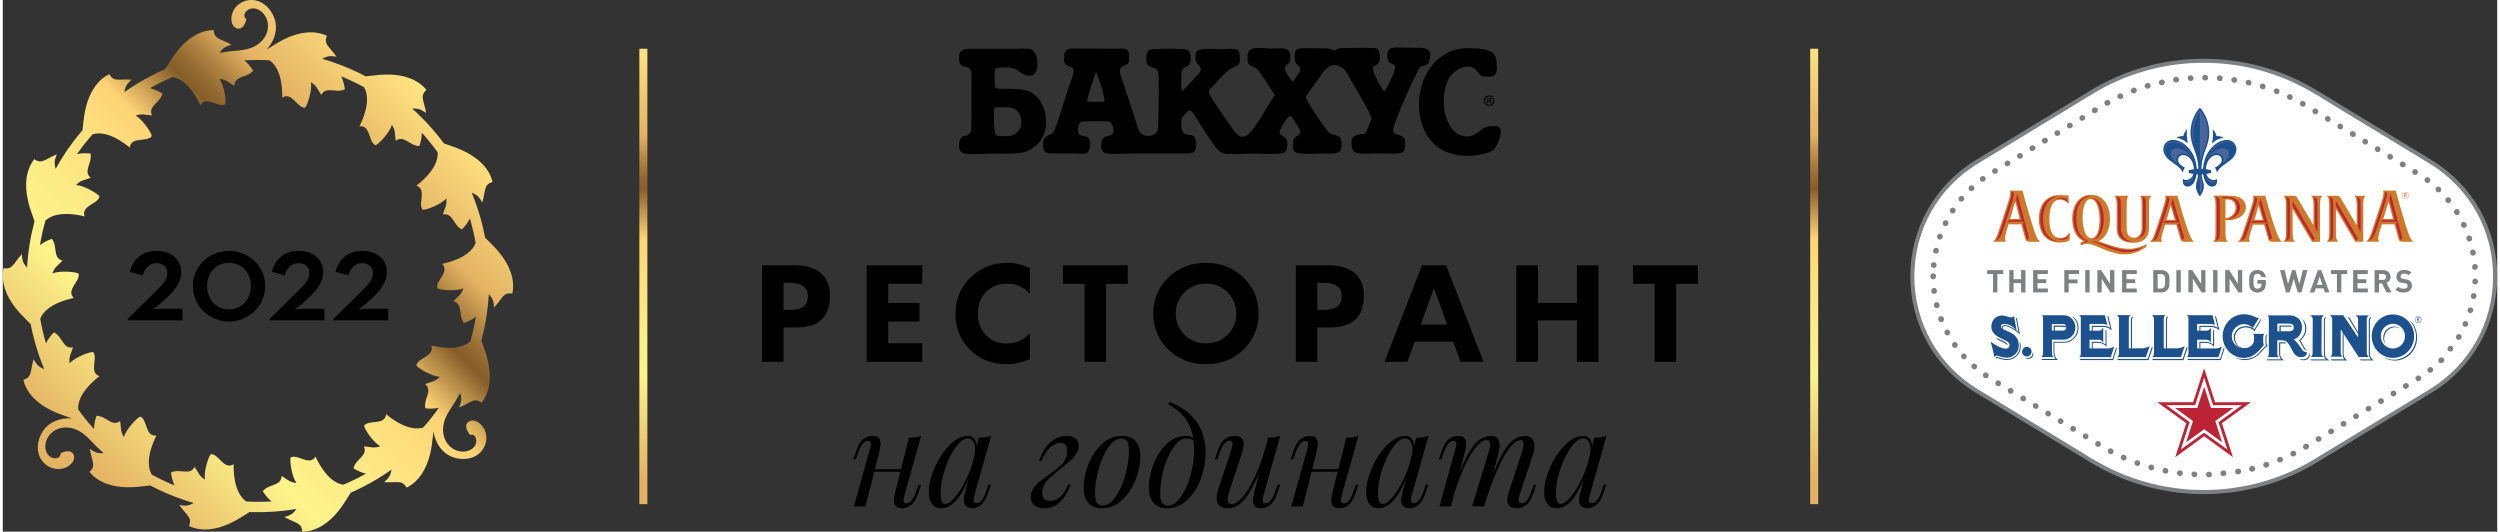
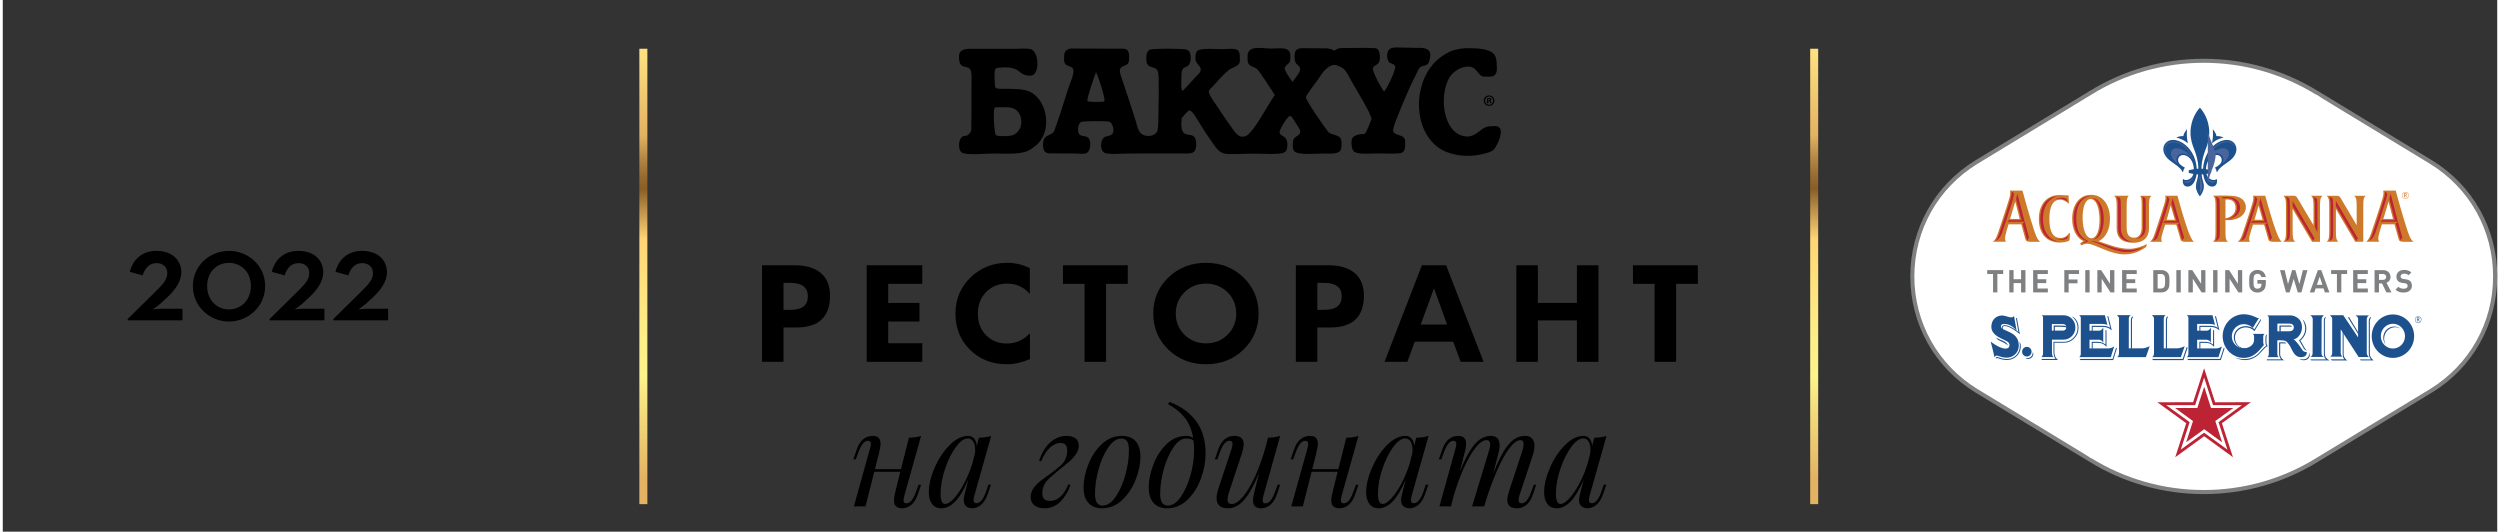
<svg xmlns="http://www.w3.org/2000/svg" xmlns:xlink="http://www.w3.org/1999/xlink" id="Layer_163c81355bc670" data-name="Layer 1" viewBox="0 0 489.221 104.278" aria-hidden="true" width="489px" height="104px">
  <rect x="0" y="0" width="489.221" height="104.278" fill="#333333" stroke="none" />
  <defs>
    <linearGradient class="cerosgradient" data-cerosgradient="true" id="CerosGradient_idcdb30842c" gradientUnits="userSpaceOnUse" x1="50%" y1="100%" x2="50%" y2="0%">
      <stop offset="0%" stop-color="#d1d1d1" />
      <stop offset="100%" stop-color="#d1d1d1" />
    </linearGradient>
    <style>
      .cls-1-63c81355bc670{
        fill: url(#New_Gradient_Swatch_2-263c81355bc670);
      }

      .cls-2-63c81355bc670{
        fill: #7e8081;
      }

      .cls-3-63c81355bc670{
        fill: #fff;
      }

      .cls-4-63c81355bc670, .cls-5-63c81355bc670{
        fill: #1d518e;
      }

      .cls-6-63c81355bc670{
        fill: #bc2334;
      }

      .cls-5-63c81355bc670, .cls-7-63c81355bc670{
        fill-rule: evenodd;
      }

      .cls-8-63c81355bc670{
        fill: #4a649c;
      }

      .cls-7-63c81355bc670, .cls-9-63c81355bc670{
        fill: #ce7829;
      }

      .cls-10-63c81355bc670{
        fill: url(#New_Gradient_Swatch_263c81355bc670);
      }

      .cls-11-63c81355bc670{
        fill: url(#linear-gradient63c81355bc670);
      }
    </style>
    <linearGradient id="New_Gradient_Swatch_263c81355bc670" data-name="New Gradient Swatch 2" x1="857.741" y1="-2837.523" x2="947.057" y2="-2837.523" gradientTransform="translate(2963.159 956.613) rotate(-90)" gradientUnits="userSpaceOnUse">
      <stop offset=".055" stop-color="#e3b263" />
      <stop offset=".229" stop-color="#f6e381" />
      <stop offset=".282" stop-color="#fdf38b" />
      <stop offset=".389" stop-color="#fdec86" />
      <stop offset=".531" stop-color="#fedc7a" />
      <stop offset=".583" stop-color="#ffd475" />
      <stop offset=".693" stop-color="#895e27" />
      <stop offset=".717" stop-color="#95692f" />
      <stop offset=".762" stop-color="#b78946" />
      <stop offset=".81" stop-color="#e3b263" />
      <stop offset=".988" stop-color="#fde07f" />
    </linearGradient>
    <linearGradient id="New_Gradient_Swatch_2-263c81355bc670" data-name="New Gradient Swatch 2" y1="-2607.899" y2="-2607.899" xlink:href="#New_Gradient_Swatch_263c81355bc670" />
    <linearGradient id="linear-gradient63c81355bc670" x1="12.968" y1="95.675" x2="87.075" y2="21.568" gradientUnits="userSpaceOnUse">
      <stop offset=".055" stop-color="#e4b363" />
      <stop offset=".232" stop-color="#f7e481" />
      <stop offset=".282" stop-color="#fdf38b" />
      <stop offset=".386" stop-color="#fdec86" />
      <stop offset=".526" stop-color="#fedc7b" />
      <stop offset=".583" stop-color="#ffd375" />
      <stop offset=".693" stop-color="#855d28" />
      <stop offset=".716" stop-color="#91682f" />
      <stop offset=".759" stop-color="#b38744" />
      <stop offset=".81" stop-color="#e4b363" />
      <stop offset=".988" stop-color="#ffe180" />
    </linearGradient>
  </defs>
  <g>
    <g>
      <path class="cls-3-63c81355bc670" d="m387.076,31.797l22.34-13.576c6.662-4.125,14.361-6.301,22.24-6.301,7.888,0,15.578,2.176,22.259,6.318-.01-.016,22.327,13.559,22.327,13.559,7.873,4.821,12.566,13.201,12.566,22.417,0,9.214-4.694,17.594-12.557,22.415-.01,0-22.346,13.565-22.346,13.565-6.671,4.125-14.361,6.303-22.249,6.303-7.879,0-15.578-2.178-22.249-6.303l-22.331-13.565c-7.878-4.822-12.572-13.201-12.572-22.415,0-9.216,4.693-17.596,12.572-22.417Z" />
      <path class="cls-2-63c81355bc670" d="m431.656,96.905c-7.945,0-15.723-2.209-22.456-6.375-.119-.071-22.331-13.562-22.331-13.562-7.988-4.896-12.757-13.397-12.757-22.754,0-9.35,4.769-17.856,12.757-22.759l22.341-13.56c6.733-4.169,14.501-6.37,22.446-6.37,7.959,0,15.722,2.2,22.46,6.371h.019c.507.312,22.101,13.43,22.316,13.558,7.989,4.902,12.769,13.408,12.769,22.759,0,9.357-4.78,17.858-12.763,22.754v-.01c-.409.258-3.128,1.901-22.356,13.584-6.724,4.159-14.487,6.364-22.446,6.364Zm-22.053-7.051c6.624,4.091,14.251,6.246,22.053,6.246,7.821,0,15.435-2.154,22.034-6.246.225-.125,22.179-13.461,22.359-13.558,7.736-4.758,12.361-13.007,12.361-22.082,0-9.069-4.625-17.326-12.361-22.078l-18.848-11.441c-2.189-1.332-3.099-1.889-3.471-2.173l-.025.047c-6.614-4.085-14.228-6.254-22.049-6.254-7.802,0-15.43,2.156-22.029,6.247l-22.351,13.574c-7.744,4.752-12.369,13.009-12.369,22.078,0,9.075,4.626,17.328,12.369,22.082l18.85,11.443c2.126,1.294,3.074,1.857,3.462,2.171l.014-.056Z" />
    </g>
    <g>
      <path class="cls-2-63c81355bc670" d="m391.189,53.74v3.608h-.847v-3.608h-1.144v-.765h3.131v.765h-1.139Z" />
      <path class="cls-2-63c81355bc670" d="m395.84,57.348v-1.823h-1.475v1.823h-.843v-4.373h.843v1.786h1.475v-1.786h.856v4.373h-.856Z" />
      <path class="cls-2-63c81355bc670" d="m398.2,57.348v-4.373h2.888v.765h-2.026v1.021h1.715v.763h-1.715v1.059h2.026v.764h-2.888Z" />
      <path class="cls-2-63c81355bc670" d="m405.168,53.74v1.071h1.735v.752h-1.735v1.784h-.853v-4.373h2.893v.765h-2.04Z" />
      <path class="cls-2-63c81355bc670" d="m408.424,57.348v-4.373h.853v4.373h-.853Z" />
      <path class="cls-2-63c81355bc670" d="m413.367,57.348l-1.725-2.684v2.684h-.847v-4.373h.747l1.733,2.678v-2.678h.858v4.373h-.766Z" />
      <path class="cls-2-63c81355bc670" d="m415.647,57.348v-4.373h2.873v.765h-2.015v1.021h1.718v.763h-1.718v1.059h2.015v.764h-2.873Z" />
      <path class="cls-2-63c81355bc670" d="m424.492,56.922c-.289.296-.699.426-1.155.426h-1.576v-4.373h1.576c.455,0,.866.125,1.155.424.488.487.441,1.089.441,1.744,0,.657.047,1.297-.441,1.78Zm-.593-2.911c-.154-.174-.346-.271-.633-.271h-.648v2.844h.648c.287,0,.479-.088.633-.271.158-.2.191-.508.191-1.171,0-.66-.034-.935-.191-1.131Z" />
      <path class="cls-2-63c81355bc670" d="m426.288,57.348v-4.373h.862v4.373h-.862Z" />
      <path class="cls-2-63c81355bc670" d="m431.235,57.348l-1.715-2.684v2.684h-.872v-4.373h.763l1.738,2.678v-2.678h.842v4.373h-.756Z" />
      <path class="cls-2-63c81355bc670" d="m433.504,57.348v-4.373h.853v4.373h-.853Z" />
      <path class="cls-2-63c81355bc670" d="m438.456,57.348l-1.728-2.684v2.684h-.861v-4.373h.766l1.728,2.678v-2.678h.843v4.373h-.748Z" />
      <path class="cls-2-63c81355bc670" d="m443.418,56.881c-.354.358-.763.496-1.23.496-.489,0-.877-.162-1.179-.475-.45-.44-.431-.989-.431-1.736,0-.762-.019-1.306.431-1.754.302-.299.68-.471,1.179-.471,1.01,0,1.523.654,1.637,1.399h-.865c-.097-.407-.344-.641-.771-.641-.248,0-.431.09-.555.233-.168.186-.202.395-.202,1.233,0,.829.034,1.039.202,1.223.124.141.307.235.555.235s.468-.103.599-.247c.143-.164.191-.367.191-.586v-.158h-.79v-.72h1.648v.639c0,.623-.122,1.001-.418,1.33Z" />
      <path class="cls-2-63c81355bc670" d="m450.821,57.348h-.717l-.804-2.657-.795,2.657h-.715l-1.168-4.373h.909l.657,2.749.794-2.749h.647l.79,2.749.684-2.749h.897l-1.179,4.373Z" />
      <path class="cls-2-63c81355bc670" d="m455.414,57.348l-.252-.782h-1.547l-.278.782h-.88l1.589-4.373h.665l1.594,4.373h-.891Zm-1.014-3.083l-.551,1.591h1.083l-.531-1.591Z" />
      <path class="cls-2-63c81355bc670" d="m458.643,53.74v3.608h-.863v-3.608h-1.135v-.765h3.133v.765h-1.135Z" />
      <path class="cls-2-63c81355bc670" d="m460.965,57.348v-4.373h2.879v.765h-2.025v1.021h1.718v.763h-1.718v1.059h2.025v.764h-2.879Z" />
      <path class="cls-2-63c81355bc670" d="m467.483,57.348l-.848-1.753h-.607v1.753h-.867v-4.373h1.704c.892,0,1.427.612,1.427,1.348,0,.606-.378.987-.789,1.132l.972,1.893h-.992Zm-.66-3.608h-.795v1.152h.795c.373,0,.621-.241.621-.57,0-.353-.248-.583-.621-.583Z" />
      <path class="cls-2-63c81355bc670" d="m470.878,57.377c-.675,0-1.173-.138-1.6-.579l.551-.552c.272.274.642.377,1.048.377.509,0,.772-.192.772-.54,0-.158-.043-.285-.13-.373-.091-.078-.183-.123-.387-.151l-.527-.07c-.37-.065-.651-.174-.849-.366-.206-.212-.306-.49-.306-.859,0-.784.574-1.325,1.508-1.325.599,0,1.044.145,1.422.508l-.55.537c-.273-.271-.608-.31-.886-.31-.455,0-.681.257-.681.564,0,.11.039.224.139.305.082.088.23.147.389.165l.517.081c.401.054.652.165.838.341.234.216.335.531.335.926,0,.845-.705,1.319-1.605,1.319Z" />
    </g>
-     <path class="cls-2-63c81355bc670" d="m432.696,93.628c-.287,0-.574-.235-.584-.533-.01-.312.196-.571.503-.583h.08c.301-.003.58.245.58.544,0,.312-.248.569-.551.572h-.029Zm-2.85-.036h-.038c-.287-.023-.566-.285-.555-.586.013-.306.234-.558.536-.528l.091.007c.301.021.54.28.522.592-.02.289-.263.516-.556.516Zm-2.848-.237h-.077c-.303-.048-.562-.33-.514-.627.039-.306.269-.528.579-.486l-.065.543.071-.543.077.004c.302.043.526.32.475.626-.029.277-.264.483-.545.483Zm-2.831-.45c-.043,0-.071-.008-.11-.012-.297-.064-.532-.369-.47-.657.062-.305.312-.502.617-.456l.078.023c.291.061.499.366.426.659-.044.266-.278.443-.541.443Zm16.972-.396c-.269,0-.484-.167-.556-.427-.071-.302.12-.604.426-.677l.062-.012c.288-.075.603.105.68.398.073.303-.105.61-.397.671l-.082.029c-.052.013-.101.018-.134.018Zm-2.778.528c-.248,0-.474-.165-.541-.421-.061-.303.11-.599.413-.68l.071-.005c.293-.084.594.097.679.396.068.3-.104.603-.406.679l-.086.02c-.04.012-.097.012-.13.012Zm-2.883.348c-.258,0-.479-.182-.536-.416-.081-.312.101-.612.398-.679l.077-.014c.291-.082.603.098.66.396.091.297-.086.598-.382.683l-.087.01c-.047.02-.082.02-.13.02Zm-14.104-1.138c-.038,0-.105-.004-.153-.021-.288-.09-.488-.404-.407-.694.086-.299.335-.475.637-.407l.086.025c.302.097.461.403.392.696-.075.241-.31.401-.555.401Zm22.509-.531c-.235,0-.45-.145-.537-.383-.085-.287.073-.606.365-.7l.065-.013c.293-.113.608.051.704.336.101.295-.058.615-.344.71l-.077.035c-.058.015-.124.015-.177.015Zm-25.233-.326c-.057,0-.119-.015-.192-.035-.278-.107-.468-.433-.363-.732.106-.289.383-.442.676-.352l.071.03c.287.107.45.426.325.718-.077.228-.287.37-.517.37Zm-2.682-1.081c-.062,0-.139-.007-.182-.029-.297-.099-.479-.432-.382-.73.104-.278.387-.459.675-.337l.071.022c.3.105.446.426.34.71-.088.236-.293.364-.523.364Zm30.655.394c-.215,0-.446-.119-.531-.324-.116-.285-.016-.605.273-.719l.077-.031c.278-.117.603.023.723.304.109.285-.02.612-.312.728-.068.025-.149.042-.23.042Zm2.595-1.187c-.206,0-.403-.1-.509-.296-.139-.274-.057-.588.208-.725l.081-.035c.277-.147.612-.031.752.241.13.279.014.616-.254.754-.087.041-.179.061-.278.061Zm-35.797-.444c-.086,0-.188-.028-.265-.063-.262-.152-.401-.511-.258-.779.149-.269.454-.385.714-.248l.072.041c.273.156.383.488.225.758-.105.19-.297.291-.488.291Zm38.268-.893c-.187,0-.372-.099-.479-.274-.167-.268-.067-.611.197-.773l.062-.036c.267-.16.603-.07.761.183.163.265.072.608-.181.775l-.077.039c-.087.06-.192.086-.284.086Zm-40.744-.542c-.101,0-.191-.027-.293-.085-.253-.151-.37-.525-.22-.786.162-.262.474-.371.733-.197l.062.032c.274.161.354.502.197.762-.106.182-.283.274-.479.274Zm43.221-.984c-.188,0-.371-.084-.475-.258-.158-.268-.11-.586.154-.749l.061-.037c.273-.152.608-.071.776.184.153.275.077.619-.191.776-.101.049-.202.084-.325.084Zm-45.66-.503c-.106,0-.206-.025-.297-.071-.263-.171-.378-.531-.215-.8.144-.254.47-.36.729-.206l.062.045c.269.153.35.498.191.765-.11.17-.286.267-.469.267Zm48.116-.985c-.191,0-.384-.086-.48-.247-.167-.269-.108-.59.149-.754l.062-.038c.268-.167.613-.073.78.187.158.264.068.612-.191.767-.1.056-.21.086-.32.086Zm-50.568-.501c-.106,0-.2-.032-.288-.081-.267-.16-.387-.525-.219-.787.158-.266.459-.368.729-.215l.071.05c.259.158.349.497.177.756-.105.176-.277.276-.47.276Zm53.001-.98c-.182,0-.37-.091-.471-.266-.156-.254-.104-.575.155-.734l.067-.047c.253-.159.614-.075.766.198.167.251.081.594-.181.758-.101.054-.208.091-.336.091Zm-55.451-.5c-.086,0-.202-.039-.283-.088-.268-.169-.388-.524-.221-.788.149-.26.461-.359.729-.209l.067.045c.267.155.349.501.186.757-.11.175-.298.282-.478.282Zm57.912-.994c-.191,0-.383-.09-.484-.255-.158-.257-.105-.588.154-.74l.071-.049c.259-.149.61-.073.767.194.158.264.068.61-.181.76-.101.054-.216.09-.326.09Zm-60.355-.501c-.1,0-.202-.023-.298-.084-.252-.152-.366-.526-.214-.774.163-.275.473-.372.733-.221l.066.05c.264.166.346.498.183.754-.092.177-.287.274-.47.274Zm62.798-.988c-.186,0-.373-.083-.474-.247-.167-.268-.115-.586.152-.752l.063-.033c.259-.158.604-.083.771.189.149.261.077.601-.191.76-.1.058-.211.083-.321.083Zm-65.249-.507c-.097,0-.193-.021-.283-.072-.263-.165-.383-.521-.225-.789.168-.265.464-.372.733-.195l.067.037c.259.156.341.498.197.76-.121.161-.304.259-.488.259Zm67.707-.97c-.197,0-.383-.086-.489-.263-.163-.259-.119-.581.149-.743l.071-.041c.269-.16.609-.07.771.187.157.268.067.597-.186.773-.097.058-.21.086-.316.086Zm-70.155-.5c-.091,0-.196-.033-.287-.085-.249-.163-.378-.529-.215-.784.158-.268.456-.367.729-.21l.076.043c.245.162.336.497.173.756-.097.18-.284.281-.475.281Zm72.587-.988c-.188,0-.369-.091-.469-.257-.152-.263-.115-.586.148-.747l.072-.043c.263-.157.609-.069.756.188.169.27.078.612-.185.768-.1.065-.211.091-.321.091Zm-75.029-.512c-.106,0-.202-.021-.298-.071-.253-.156-.373-.524-.22-.783.158-.271.474-.376.741-.214l.057.045c.265.157.36.499.183.763-.101.174-.273.259-.464.259Zm77.442-.949c-.176,0-.354-.095-.474-.262-.152-.262-.071-.605.183-.765l.082-.042c.254-.162.593-.079.761.187.158.261.068.6-.191.767l-.062.04c-.101.057-.197.074-.298.074Zm-79.89-.524c-.105,0-.201-.031-.297-.09-.254-.155-.378-.523-.211-.783.158-.256.46-.37.729-.206l.066.042c.258.16.354.498.178.76-.096.171-.272.276-.466.276Zm-2.442-1.566c-.094,0-.195-.04-.287-.088-.273-.156-.383-.521-.224-.782.156-.262.474-.373.728-.206l.066.041c.269.159.35.494.187.762-.101.171-.282.273-.47.273Zm-4.29-3.712c-.106,0-.202-.03-.293-.083-.267-.155-.381-.523-.229-.783.167-.263.473-.374.731-.215l.067.038c.269.162.36.503.193.769-.111.177-.293.274-.47.274Zm2.04,1.993c-.11,0-.205-.036-.302-.093-.258-.152-.383-.51-.22-.788.154-.258.469-.364.724-.201l.081.04c.259.161.345.492.178.764-.096.171-.289.278-.461.278Zm87.065,2.292c-.178,0-.369-.082-.464-.25-.168-.254-.12-.579.139-.732l.065-.056c.26-.163.614-.082.762.179.178.261.091.609-.181.773-.079.058-.201.086-.321.086Zm2.332-1.65c-.168,0-.326-.065-.425-.184-.198-.244-.198-.576.055-.763l.073-.062c.239-.189.593-.145.771.102.186.239.158.584-.096.773-.112.095-.239.135-.378.135Zm-93.224-4.873c-.17,0-.333-.087-.459-.241-.167-.248-.128-.627.126-.807.258-.177.57-.149.757.097l.038.079c.178.245.11.588-.139.774-.092.069-.202.099-.322.099Zm-1.487-2.451c-.207,0-.392-.096-.498-.295-.139-.266-.058-.631.211-.786.287-.139.599-.065.736.196l.045.068c.142.285.043.614-.241.761-.077.042-.171.055-.253.055Zm101.584-1.682c-.062,0-.139-.005-.206-.04-.278-.123-.432-.414-.297-.692l.029-.079c.13-.272.459-.405.727-.28.298.127.422.449.298.732-.091.216-.316.358-.551.358Zm-1.299,2.568c-.065,0-.138-.013-.199-.044-.272-.123-.424-.414-.302-.691,0-.006.043-.079.043-.079.121-.285.435-.413.719-.285.302.127.412.457.302.741-.112.21-.327.359-.562.359Zm-1.642,2.283c-.065,0-.143-.01-.2-.04-.287-.13-.42-.408-.301-.692,0,0,.027-.079.043-.079.106-.281.446-.413.724-.281.278.127.401.456.278.737-.092.214-.312.356-.543.356Zm-99.84-5.756c-.22,0-.43-.141-.512-.356l-.029-.088c-.104-.288.029-.614.321-.716.287-.114.613.036.719.333l.023.065c.121.274-.023.606-.315.714-.067.033-.13.048-.206.048Zm-.858-2.739c-.224,0-.429-.138-.526-.355l-.038-.084c-.086-.302.049-.616.336-.725.291-.107.612.041.718.334l.029.058c.106.287-.029.615-.322.719-.058.034-.119.053-.197.053Zm104.621.958c-.043,0-.091,0-.154-.025-.276-.081-.453-.344-.367-.646l.029-.074c.08-.302.392-.462.679-.373.302.094.475.395.379.693-.078.246-.317.426-.566.426Zm.662-2.778c-.033,0-.058,0-.095-.004-.293-.049-.504-.297-.46-.608l.005-.075c.075-.309.355-.514.656-.458.306.047.507.335.459.647-.056.27-.301.498-.564.498Zm.301-2.848h-.019c-.315-.009-.546-.23-.535-.541v-.083c.014-.316.291-.534.592-.524.302.018.542.284.518.592-.02.291-.269.557-.557.557Zm-106.291-1c-.313,0-.557-.247-.557-.55v-.09c0-.296.244-.555.557-.555.307,0,.565.259.565.555v.09c0,.304-.258.55-.565.55Zm.176,2.852c-.301,0-.555-.245-.555-.557v-.075c0-.305.254-.557.555-.557.306,0,.561.251.561.557v.075c0,.311-.255.557-.561.557Zm106.068-4.712c-.287,0-.527-.192-.547-.475v-.082c-.037-.304.198-.57.514-.597.311-.019.574.205.603.514.014.304-.236.619-.524.64h-.047Zm-106.153-.376h-.043c-.306-.022-.531-.297-.502-.607.023-.301.309-.56.597-.531.317.021.547.258.513.556v.091c-.034.284-.273.491-.565.491Zm.461-2.806c-.021,0-.04-.012-.069-.012-.302-.03-.522-.301-.497-.61.042-.299.309-.557.612-.534.306.027.537.259.507.566v.087c-.032.282-.272.502-.553.502Zm105.318.388c-.254,0-.494-.183-.544-.451l-.021-.069c-.053-.302.135-.601.44-.662.293-.057.601.127.657.44l.02.079c.066.303-.139.594-.441.658-.029.005-.073.005-.11.005Zm-.723-2.771c-.231,0-.45-.147-.532-.387l-.019-.073c-.095-.284.052-.596.349-.713.293-.084.603.082.705.368l.028.079c.09.291-.062.603-.352.691-.063.028-.121.034-.178.034Zm-103.86-.378c-.048,0-.11-.012-.177-.034-.287-.106-.44-.426-.326-.712.091-.293.421-.476.708-.369.293.093.461.369.359.655,0,.011-.024.091-.024.091-.085.229-.298.369-.541.369Zm102.811-2.296c-.216,0-.422-.109-.507-.306l-.038-.072c-.13-.274-.011-.605.278-.743.268-.13.612-.006.731.269l.034.072c.135.282.004.614-.264.743-.08.031-.162.038-.234.038Zm-101.699-.35c-.086,0-.167-.021-.255-.057-.267-.138-.377-.475-.237-.758.129-.269.488-.409.765-.274.268.132.403.433.268.704,0,.008-.037.083-.037.083-.112.188-.302.303-.504.303Zm100.32-2.152c-.182,0-.378-.086-.477-.25l-.031-.073c-.163-.256-.081-.603.172-.769.254-.161.599-.087.767.166l.043.078c.167.269.091.61-.173.762-.104.064-.199.086-.301.086Zm-98.908-.332c-.105,0-.211-.042-.306-.094-.248-.171-.33-.52-.162-.777.176-.261.545-.354.795-.19.263.175.349.48.182.746l-.035.067c-.11.165-.285.248-.473.248Zm97.209-2.005c-.15,0-.298-.065-.397-.201l-.054-.051c-.183-.241-.154-.595.085-.787.241-.189.599-.151.792.075.191.246.176.621-.053.819-.126.096-.245.145-.374.145Zm-95.503-.297c-.125,0-.254-.045-.36-.127-.234-.201-.264-.557-.062-.787.201-.232.575-.297.804-.094.23.203.292.516.096.75l-.052.061c-.107.131-.268.197-.426.197Zm1.964-2.072c-.125,0-.25-.039-.355-.136-.231-.194-.259-.544-.062-.778.201-.231.57-.295.81-.094.235.196.286.52.086.749l-.048.064c-.115.131-.269.195-.431.195Zm91.613.259c-.139,0-.254-.043-.354-.136l-.064-.056c-.214-.225-.224-.575-.004-.797.211-.217.57-.222.796-.003.21.213.239.585.031.813-.128.112-.267.179-.405.179Zm-89.407-2.091c-.167,0-.335-.088-.445-.226-.186-.253-.124-.598.121-.775.253-.189.627-.156.809.095.182.256.158.577-.087.76l-.071.05c-.105.063-.211.096-.327.096Zm84.853-1.344c-.087,0-.178-.023-.259-.076l-.072-.052c-.263-.155-.339-.503-.18-.753.162-.265.512-.351.755-.19.267.154.384.514.23.779-.11.182-.283.293-.474.293Zm2.412,1.595c-.1,0-.176-.029-.262-.084l-.067-.034c-.268-.165-.349-.508-.193-.769.158-.263.513-.346.762-.188.264.154.397.523.225.78-.11.18-.287.295-.464.295Zm-84.865-1.797c-.183,0-.364-.106-.46-.283-.168-.249-.086-.596.182-.754.248-.165.632-.101.804.167.149.265.092.583-.167.74l-.062.038c-.097.055-.197.091-.298.091Zm80.034-1.285c-.086,0-.187-.031-.283-.085l-.063-.042c-.272-.154-.35-.501-.196-.76.164-.266.503-.341.767-.189l.062.051c.269.16.35.495.188.76-.11.168-.283.265-.475.265Zm-77.591-.209c-.177,0-.369-.098-.461-.272-.157-.26-.076-.597.183-.764.263-.151.638-.103.804.167.149.267.101.581-.163.749l-.065.04c-.082.057-.193.081-.297.081Zm75.124-1.284c-.096,0-.187-.02-.258-.075l-.077-.039c-.257-.158-.35-.507-.181-.761.167-.265.493-.35.766-.182.254.146.374.516.211.779-.106.177-.278.278-.461.278Zm-72.673-.199c-.183,0-.364-.096-.473-.27-.154-.264-.078-.606.196-.764.248-.167.632-.099.795.176.147.247.104.574-.164.735l-.058.044c-.101.049-.202.079-.297.079Zm70.226-1.29c-.095,0-.187-.021-.274-.063l-.062-.052c-.264-.147-.346-.502-.191-.763.172-.26.512-.348.77-.182.255.156.369.511.216.778-.105.186-.278.283-.459.283Zm-67.775-.198c-.192,0-.373-.092-.479-.263-.162-.266-.072-.615.193-.771l.062-.036c.269-.162.608-.075.767.184.167.253.076.601-.178.76l-.086.042c-.077.06-.177.084-.278.084Zm65.327-1.288c-.096,0-.187-.018-.269-.066l-.071-.052c-.259-.153-.34-.496-.183-.758.164-.26.503-.348.762-.176.263.149.378.51.23.777-.111.18-.293.275-.47.275Zm-62.879-.196c-.187,0-.369-.098-.471-.27-.161-.265-.086-.602.183-.773l.073-.038c.254-.156.597-.073.756.189.169.269.082.612-.19.771l-.063.04c-.077.055-.187.082-.287.082Zm60.451-1.275c-.09,0-.202-.03-.284-.088l-.071-.037c-.254-.167-.344-.504-.183-.774.154-.254.498-.338.757-.183l.067.049c.274.151.356.502.182.759-.102.177-.284.273-.469.273Zm-58.005-.217c-.191,0-.368-.092-.473-.264-.158-.265-.082-.605.182-.768.269-.152.647-.102.81.168.143.265.102.588-.158.748l-.073.037c-.095.051-.191.079-.287.079Zm55.529-1.276c-.076,0-.182-.021-.264-.075l-.062-.045c-.265-.165-.35-.504-.183-.76.154-.271.5-.351.758-.185.263.153.379.515.22.78-.091.182-.278.285-.469.285Zm-53.082-.205c-.181,0-.368-.102-.479-.272-.157-.256-.077-.604.2-.769.25-.147.637-.087.795.175.145.268.106.583-.153.74l-.071.047c-.091.054-.193.08-.293.08Zm50.64-1.284c-.087,0-.174-.025-.265-.079l-.051-.034c-.284-.161-.366-.509-.202-.769.163-.258.498-.344.762-.182.264.149.388.511.226.784-.111.171-.278.28-.469.28Zm-48.183-.209c-.2,0-.373-.095-.479-.265-.171-.261-.085-.606.187-.766.25-.158.633-.095.796.175.158.258.104.585-.154.729l-.077.047c-.08.06-.187.079-.273.079Zm45.736-1.273c-.082,0-.191-.025-.268-.081l-.062-.041c-.255-.15-.335-.503-.197-.761.172-.27.518-.349.771-.193.268.161.382.52.229.785-.125.182-.282.291-.474.291Zm-43.302-.202c-.182,0-.355-.108-.47-.272-.162-.261-.08-.607.187-.767l.062-.038c.263-.165.599-.071.775.178.154.267.068.614-.186.769l-.073.03c-.095.068-.19.099-.296.099Zm40.854-1.28c-.101,0-.183-.023-.264-.069l-.057-.034c-.268-.163-.36-.504-.211-.767.158-.272.494-.354.761-.205.265.156.394.516.235.782-.105.19-.282.293-.464.293Zm-38.394-.194c-.191,0-.368-.099-.483-.287-.153-.255-.062-.6.206-.745l.077-.056c.269-.136.613-.041.771.222.134.282.048.611-.224.762l-.056.032c-.091.045-.187.073-.289.073Zm35.861-1.135c-.073,0-.135-.01-.221-.053l-.072-.035c-.277-.13-.393-.466-.263-.739.139-.276.47-.398.748-.265.267.136.426.485.285.758-.082.207-.267.335-.477.335Zm-33.314-.17c-.213,0-.406-.126-.507-.334-.13-.272,0-.6.278-.732.278-.128.646-.021.761.251.149.282.053.597-.215.731l-.092.036c-.071.032-.152.048-.226.048Zm2.645-1.109c-.226,0-.459-.153-.527-.365-.101-.298.039-.611.325-.716l.067-.037c.301-.102.613.047.724.341.11.274-.043.593-.326.701l-.062.031c-.076.034-.143.045-.201.045Zm25.363-.805c-.073,0-.114-.009-.163-.032l-.082-.02c-.284-.093-.451-.407-.363-.691.08-.297.392-.469.693-.374.292.093.499.413.397.704-.062.245-.254.413-.483.413Zm2.734.946c-.043,0-.105,0-.154-.016l-.085-.02c-.289-.09-.455-.404-.369-.697.094-.3.402-.462.699-.368.302.09.497.409.398.706-.062.243-.259.395-.489.395Zm-25.391-1.068c-.24,0-.456-.143-.541-.401-.082-.284.085-.594.373-.689l.086-.017c.297-.09.604.077.694.379.086.295-.09.607-.378.689l-.067.016c-.057.023-.11.023-.167.023Zm2.783-.66c-.231,0-.452-.157-.537-.397-.086-.295.086-.607.374-.699l.091-.029c.277-.084.595.089.684.386.101.291-.09.601-.374.678l-.077.034c-.043.014-.11.027-.162.027Zm54.814,54.479c-.249,0-.463-.139-.527-.378-.096-.307.072-.608.363-.704l.086-.028c.284-.081.594.084.69.388.085.282-.096.594-.389.678l-.06.027c-.058.013-.112.016-.164.016Zm-37.708-54.441c-.029,0-.079,0-.119-.016l-.082-.02c-.302-.064-.474-.373-.416-.666.071-.304.364-.487.671-.417.296.073.522.385.454.678-.054.263-.259.442-.507.442Zm-2.807-.542c-.024,0-.053,0-.091-.001l-.082-.016c-.297-.056-.507-.329-.458-.639.056-.302.334-.499.64-.457.302.047.537.335.499.637-.034.28-.239.476-.508.476Zm-11.49-.054c-.272,0-.516-.204-.555-.479-.034-.312.172-.597.474-.623.311-.056.623.157.675.458.038.298-.134.578-.44.623l-.082.007c-.023.014-.048.014-.073.014Zm8.646-.27c-.015,0-.03,0-.034-.003h-.088c-.31-.042-.545-.304-.511-.617.023-.295.292-.538.603-.504.318.032.576.302.546.605-.034.303-.228.52-.516.52Zm-5.804-.038c-.288,0-.532-.216-.556-.525-.014-.301.215-.572.527-.587.302-.011.608.212.632.516.025.311-.173.577-.474.589l-.091.008h-.038Zm2.945-.089h-.091c-.307,0-.547-.254-.547-.561,0-.306.24-.575.562-.555.31,0,.598.248.598.568,0,.31-.216.547-.522.547Z" />
    <path class="cls-6-63c81355bc670" d="m440.908,78.883l-7.015.01-2.16-6.659-2.159,6.648-7.013.01,5.666,4.111-2.151,6.661,5.657-4.109,5.656,4.109-2.169-6.666,5.688-4.116Zm-4.598,9.303l-4.577-3.33-4.583,3.33,1.748-5.392-4.603-3.339h5.684l1.753-5.409,1.752,5.409h5.666l-4.588,3.336,1.747,5.396Z" />
    <path class="cls-6-63c81355bc670" d="m431.747,84.181l.059.038,3.462,2.536-1.336-4.174.047-.049,3.487-2.519h-4.373l-.029-.069-1.317-4.091-1.345,4.159h-4.367l3.518,2.567-1.345,4.158,3.539-2.558Z" />
    <path class="cls-5-63c81355bc670" d="m473.713,62.03c-.339,0-.642.297-.642.657,0,.369.302.667.642.667.351,0,.638-.298.638-.667,0-.36-.287-.657-.638-.657Zm.562.657c0,.332-.246.591-.562.591-.311,0-.574-.259-.574-.591,0-.313.262-.581.574-.581.316,0,.562.267.562.581Z" />
    <path class="cls-4-63c81355bc670" d="m473.579,62.371v.267h.071c.073,0,.117-.016.139-.036.04-.027.054-.065.054-.111,0-.041-.014-.083-.054-.103-.028-.014-.077-.021-.139-.021-.014,0-.037,0-.071.003Zm.331.702l-.212-.352c-.027,0-.062,0-.119-.003v.354h-.105v-.804s.029-.01.086-.01c.048-.003.09-.003.112-.003.191,0,.285.076.285.245,0,.037-.018.075-.047.13-.029.036-.067.067-.115.073l.245.37h-.129Z" />
    <g>
      <path class="cls-5-63c81355bc670" d="m404.081,64.836h-2.207v-1.279h2.207c.35,0,.642.285.642.632,0,.358-.293.647-.642.647Zm.095-3.009c-.033,0-.063,0-.095.001v-.001h-4.185s.245.169.245.403v7.038c0,.629-.341.762-.341.762h2.405s-.308-.204-.308-.762v-2.653h2.279c1.288,0,2.314-1.076,2.314-2.394,0-1.333-1.026-2.395-2.314-2.395Z" />
      <path class="cls-4-63c81355bc670" d="m405.9,62.107c-.176-.07.097.149.097.149.953.82.919,1.936.919,1.989h0c0,1.812-1.489,2.787-2.547,2.787h-2.184v1.978c0,.728.243,1.165.402,1.388h-2.772l.13.205h3.146l-.215-.187c-.006-.007-.504-.409-.504-1.406v-1.796h1.998c1.149,0,2.734-1.018,2.734-2.965v-.016c0-.113.004-1.281-.928-1.977,0,0-.096-.073-.274-.152Z" />
      <path class="cls-4-63c81355bc670" d="m447.359,67.138h-.919v2.292c0,.272.115.732.397,1.037h-2.806v.204l3.563-.011c-.426,0-.944-.629-.944-1.17,0-.016.015-1.98.015-2.142h1.216s-.123-.21-.522-.21Z" />
      <path class="cls-4-63c81355bc670" d="m451.042,62.656c-.072-.018,1.557,2.188-.623,4.042l-.071.049s.489.816.887,1.522c.267.51.651.451.651.451-.231-.147-.407-.394-.522-.631-.508-.928-.565-.991-.752-1.286.896-.796,1.164-1.629,1.164-2.352,0-1.059-.58-1.743-.734-1.795Z" />
      <path class="cls-4-63c81355bc670" d="m446.602,63.842h-.099v1.169l.253-.003v-.945h2.218s-.101-.23-.369-.221h-2.002Z" />
      <path class="cls-4-63c81355bc670" d="m452.373,69.191c-.034,0,.043.594-.364.978-.54.536-1.541.207-1.571.255-.032.054,1.059.532,1.702-.08.478-.461.287-1.15.234-1.152Z" />
      <path class="cls-4-63c81355bc670" d="m453.94,70.008h1.311c-.56-.152-.493-.826-.493-.826,0,0,.029-6.146.029-6.587,0-.445.47-.767.47-.767h-2.696s.479.322.479.767c0,.442-.029,6.587-.029,6.587,0,0,.057.674-.48.826h1.409Z" />
      <path class="cls-4-63c81355bc670" d="m455.218,62.835v6.581c0,.504.23.881.421,1.067h-3.108l.236.203h3.577l-.311-.182c-.016-.005-.619-.378-.619-1.088v-6.574c0-.389.245-.553.187-.632-.077-.067-.383.122-.383.625Z" />
      <path class="cls-4-63c81355bc670" d="m456.372,61.813s.479.285.479.763v6.656s.028.507-.421.719h2.432s-.336-.253-.336-.696v-4.661l3.521,5.437h1.982s-.394-.401-.394-.762v-6.731c0-.302.332-.684.505-.684h-2.716s.507.276.507.679v3.64l-2.916-4.36h-2.644Z" />
      <path class="cls-4-63c81355bc670" d="m458.905,64.876v4.475c0,.372.02.802.328,1.125h-2.673l.244.216h3.013s-.723-.428-.723-1.225v-4.591h-.189Z" />
      <polygon class="cls-4-63c81355bc670" points="459.921 62.222 461.971 65.563 462.134 65.457 460.179 62.222 459.921 62.222" />
      <path class="cls-4-63c81355bc670" d="m464.03,62.917v6.459c0,.251.096.756.428,1.107h-2.185l.186.203h2.534s-.756-.488-.756-1.295v-6.475c0-.426.287-.546.249-.687-.028-.126-.455.123-.455.687Z" />
      <path class="cls-5-63c81355bc670" d="m468.766,63.498c-1.312,0-2.38,1.078-2.38,2.437,0,1.333,1.068,2.422,2.38,2.422,1.303,0,2.367-1.089,2.367-2.422,0-1.36-1.064-2.437-2.367-2.437Zm4.157,2.437c0,2.353-1.867,4.257-4.157,4.257-2.294,0-4.161-1.904-4.161-4.257,0-2.362,1.868-4.266,4.161-4.266,2.29,0,4.157,1.905,4.157,4.266Z" />
      <path class="cls-5-63c81355bc670" d="m467.042,66.421c0-1.231.963-2.244,2.174-2.244.373,0,.738.106,1.048.289-.349-.278-.79-.425-1.254-.425-1.183,0-2.14.978-2.14,2.171,0,.534.18,1.031.512,1.407-.22-.347-.34-.759-.34-1.198Z" />
-       <path class="cls-5-63c81355bc670" d="m471.974,62.835c.848.821,1.323,1.975,1.323,3.248,0,2.474-1.96,4.467-4.363,4.467-.671,0-1.293-.149-1.859-.418.011.054.049.066.057.088.625.329,1.304.49,2.047.49,2.38,0,4.324-2.002,4.324-4.475,0-1.36-.494-2.817-1.528-3.4Z" />
      <path class="cls-5-63c81355bc670" d="m390.624,70.098c-.182-.98-.752-3.104-.752-3.104,0,0,2.266,1.818,3.373,1.275.204-.103.302-.321.31-.54.062-.492-.383-.741-.756-.926-1.068-.543-2.711-1.085-2.792-2.637-.014-.812.287-1.713,1.287-2.136.27-.11.543-.166.839-.156.564.021,1.149.304,1.58.361.206.034.608-.02.689-.199.023-.027.047-.141.057-.051l.508,2.912c-1.059-1.495-2.51-1.382-2.691-1.341-.272.056-.393.277-.393.435,0,.271.216.439.374.528,1.126.628,2.514.854,2.979,2.283.3.879.161,1.917-.441,2.557-1.092,1.162-2.408.817-3.606.404-.388-.139-.565.335-.565.335Z" />
      <path class="cls-4-63c81355bc670" d="m397.856,70.169c-.546.458-1.14.128-1.068.066.086-.066.444.156.934-.237.464-.374.34-.81.412-.878.09-.071.268.599-.278,1.048Z" />
      <path class="cls-4-63c81355bc670" d="m402.463,64.986v-1.017l-.111.121h1.395c.335,0,.909.05,1.081.215.029.031.039.065.039.082h.228c0-.086-.033-.182-.099-.247-.292-.298-1.144-.29-1.25-.29h-1.513v1.136h.23Z" />
      <path class="cls-5-63c81355bc670" d="m394.815,62.328s.44,2.371.498,2.802c-.633-.605-2.207-1.606-2.994-1.295-.216.099-.326.337-.239.633l.216.103c-.135-.258-.092-.514.124-.584,1.029-.311,3.175,1.565,3.175,1.565l-.566-3.114-.215-.108Z" />
      <path class="cls-5-63c81355bc670" d="m391.663,66.837q.264.112.542.244c.819.388,1.002.685,1.002.685-.024-.481-.594-.795-1.151-1.028l-.268-.111c-.373-.13-.818-.414-.818-.414,0,0,.091.37.693.624Z" />
      <path class="cls-5-63c81355bc670" d="m390.911,70.284c-.081-.064,0-.158,0-.158.144-.171.355-.104.412-.083.028.007.058.007.078.023.737.268,1.105.304,1.158.31.996.128,1.802-.141,2.419-.823.287-.308.488-.74.574-1.235.029-.152.043-.346.043-.552-.005-.3-.014-.403-.082-.71,0,0,.388.295.231,1.289-.077.547-.317,1.006-.628,1.353-.667.719-1.513,1.007-2.576.876-.095-.008-.576-.062-1.26-.339-.225-.079-.259.135-.369.049Z" />
      <path class="cls-4-63c81355bc670" d="m407.183,61.813s.366.132.366.593v7.015s-.014.511-.374.622h6.258l.662-2.095s-.55.378-1.011.378h-3.826v-1.694h1.896s.633.058.8.636v-3.066s-.258.646-.789.646h-1.907v-1.312h2.452s.996.003,1.077.287c.029.163-.512-2.009-.512-2.009h-5.092Z" />
      <path class="cls-4-63c81355bc670" d="m412.736,61.997s.453,1.775.569,2.304c-.34-.225-.58-.368-1.399-.398h-2.212v1.04h.186v-.82h2.006c1.159,0,1.743.695,1.743.695l-.684-2.787-.209-.034Z" />
      <path class="cls-4-63c81355bc670" d="m412.39,64.685v2.878c-.301-.212-.742-.523-1.436-.523h-1.259v1.367h.186v-1.162h1.073c1.135,0,1.633.807,1.633.807v-3.218l-.197-.148Z" />
      <path class="cls-4-63c81355bc670" d="m413.77,70.391h-6.451l.163.222h6.427l.714-2.255-.139-.202s-.68,2.108-.714,2.235Z" />
      <path class="cls-4-63c81355bc670" d="m428.296,61.813s.358.132.358.593v7.015s-.02.511-.358.622h6.259l.66-2.095s-.574.378-1.028.378h-3.817v-1.694h1.887s.646.058.804.636v-3.066s-.254.646-.78.646h-1.911v-1.312h2.457s.991.003,1.063.287c.043.163-.512-2.009-.512-2.009h-5.081Z" />
      <path class="cls-4-63c81355bc670" d="m433.845,61.997s.45,1.775.57,2.304c-.349-.225-.579-.368-1.402-.398h-2.209v1.04h.197v-.82h1.992c1.155,0,1.748.695,1.748.695l-.674-2.787-.221-.034Z" />
      <path class="cls-4-63c81355bc670" d="m433.49,64.685v2.878c-.311-.212-.718-.523-1.432-.523h-1.255v1.367h.197v-1.162h1.059c1.121,0,1.634.807,1.634.807v-3.218l-.202-.148Z" />
      <path class="cls-4-63c81355bc670" d="m434.875,70.391h-6.446l.172.222h6.412l.724-2.255-.134-.202s-.685,2.108-.728,2.235Z" />
      <path class="cls-4-63c81355bc670" d="m414.57,61.803s.473.207.473.714v6.752s-.019.775-.473.775h5.746l.747-2.16s-.737.435-1.581.435h-2.519v-5.814c0-.163.095-.701.517-.701h-2.911Z" />
      <path class="cls-4-63c81355bc670" d="m417.371,62.835v5.571h.215v-5.571c0-.508.224-.647.239-.647l-.158-.13c-.01.008-.297.158-.297.777Z" />
-       <path class="cls-4-63c81355bc670" d="m420.651,70.399h-5.968l.169.228h5.967l.829-2.429-.167-.171s-.776,2.237-.829,2.372Z" />
      <path class="cls-4-63c81355bc670" d="m421.432,61.803s.474.207.474.714v6.752s-.019.775-.474.775h5.743l.751-2.16s-.728.435-1.596.435h-2.509v-5.814c0-.163.092-.701.507-.701h-2.896Z" />
      <path class="cls-4-63c81355bc670" d="m424.237,62.835v5.571h.208v-5.571c0-.508.229-.647.229-.647l-.13-.13c-.023.008-.307.158-.307.777Z" />
      <path class="cls-4-63c81355bc670" d="m427.529,70.399h-5.982l.163.228h5.972l.819-2.429-.163-.171s-.771,2.237-.808,2.372Z" />
      <path class="cls-4-63c81355bc670" d="m441.531,66.67c0,1.118-1.197,1.648-2.012,1.648-1.279,0-2.352-1.033-2.352-2.353,0-1.323,1.044-2.394,2.337-2.394.503,0,1.02.162,1.427.45.106.079.26.215.34.297l1.225-1.964c-.162.082-.339,0-.339,0,0,0-1.251-.723-2.639-.723-2.284,0-4.148,1.926-4.148,4.287,0,2.351,1.864,4.275,4.148,4.275,2.252,0,3.338-1.936,3.936-2.54,0,0-.124-.244-.124-.508v-1.25s.101-.419.33-.419h-2.47c.239,0,.339.407.339.407v.787Z" />
      <path class="cls-4-63c81355bc670" d="m441.598,64.569c-.459-.426-1.182-.629-1.81-.608-.655.019-1.308.322-1.72.8-.372.453-.564,1.024-.502,1.628.13,1.323,1.346,2.184,2.566,2.184l-.285-.228c-1.107,0-1.955-.766-2.06-1.947-.043-.541.1-1.055.464-1.466.35-.426.953-.701,1.537-.725.613-.015,1.298.182,1.709.641l.101.101s1.125-1.855,1.216-1.995c.095-.14.049-.416.049-.416,0,0-1.145,1.824-1.264,2.032Z" />
      <path class="cls-4-63c81355bc670" d="m443.758,66.213v.948c0,.245.106.522.154.658-.264.153-.518.387-.896.822-.229.269-.622.673-.622.673-2.031,1.982-4.78.719-4.698.752,2.883,1.559,4.85-.636,4.85-.636.254-.275.379-.38.604-.65.379-.422.714-.749.919-.832l.134-.02-.066-.11c0-.017-.183-.377-.183-.658v-.895c0-.383.115-.481.115-.586,0-.129-.311,0-.311.533Z" />
      <path class="cls-4-63c81355bc670" d="m448.394,64.969h-2.289v-1.502h2.307s.919-.075.919.74c0,.816-.938.762-.938.762Zm3.457,4.072c-.616,0-.793-.321-.793-.321-1.308-2.019-1.786-2.175-1.786-2.175.747-.062,1.657-1.058,1.657-2.342,0-2.211-2.15-2.347-2.15-2.347h-4.776c.383,0,.421.519.421.519v7.042c0,.505-.286.627-.286.627h2.312c-.358,0-.358-.662-.358-.662v-2.643s.982-.034,1.397.065c.518.083.935.837,1.126,1.145.479.802.808,2.102,2.107,2.102,1.327,0,1.129-1.009,1.129-1.009Z" />
      <path class="cls-5-63c81355bc670" d="m397.894,68.982c0,.516-.412.938-.928.938-.513,0-.934-.422-.934-.938,0-.524.421-.956.934-.956.516,0,.928.431.928.956Z" />
    </g>
    <g>
      <g>
        <g>
          <path class="cls-4-63c81355bc670" d="m427.245,27.301c.46.183.906.466,1.304.802-.12-.557-.211-1.164-.211-1.898,0-.275.015-.559.038-.833l-.017-.005c-.241.296-.614.78-.71,1.329-.273-.009-.719-.021-1.352.27v.025c.318.066.633.151.949.31Z" />
          <path class="cls-4-63c81355bc670" d="m434.563,27.301c.321-.159.651-.244.963-.31v-.025c-.636-.291-1.087-.278-1.355-.27-.105-.549-.473-1.032-.704-1.329l-.025.005c.025.274.034.558.034.833,0,.734-.081,1.341-.2,1.898.397-.336.828-.619,1.288-.802Z" />
          <path class="cls-4-63c81355bc670" d="m437.628,28.059c-1.465-1.74-5.799.268-6.106,5.042-.105-.013-.2-.013-.315-.016.106-3.416,1.537-4.195,1.537-7.101,0-2.567-1.293-4.313-1.838-4.861h0c-.537.547-1.84,2.294-1.84,4.861,0,2.907,1.447,3.685,1.543,7.101-.111.003-.206.003-.317.016-.297-4.774-4.641-6.782-6.111-5.042-.771.908-.507,2.153.465,3.095.68.694,2.501,1.598,2.869,2.586l.08.008c.045-.273.145-.622.38-.861-.166-.11-.57-.293-.939-.642-.37-.33-.599-.968-.187-1.495.719-.89,2.769-.062,2.874,2.421-.608.093-1.006.24-1.006.24v.488s.365.117.92.219c-.355,1.245-1.629,1.397-1.997.996l-.039.004c-.182.798.133,1.479.9,1.479,1.096,0,1.614-1.394,1.758-2.4.11.008.21.008.32.022-.13,1.105-.454,1.559-.454,2.369,0,.826.527,1.619.781,1.927h0c.261-.309.785-1.101.785-1.927,0-.81-.34-1.264-.455-2.369.105-.014.221-.014.32-.021.154,1.005.666,2.399,1.748,2.399.78,0,1.093-.681.911-1.479l-.04-.004c-.369.402-1.633.249-1.996-.996.559-.102.933-.219.933-.219v-.488s-.416-.147-1.014-.24c.105-2.484,2.144-3.311,2.873-2.421.407.527.178,1.165-.182,1.495-.374.349-.78.532-.943.642.221.239.326.588.369.861l.081-.008c.383-.989,2.193-1.892,2.892-2.586.943-.942,1.206-2.187.44-3.095Z" />
        </g>
        <g>
          <path class="cls-8-63c81355bc670" d="m427.786,35.494c.461.865,1.663.173,1.988-.914-.546.869-1.241,1.229-1.988.914Z" />
          <path class="cls-8-63c81355bc670" d="m434.033,35.494c-.566.734-1.71.153-1.993-.914.54.869,1.168,1.155,1.993.914Z" />
          <path class="cls-8-63c81355bc670" d="m428.031,28.779c-1.26-1.164-2.941-1.329-3.626-.521-.506.605-.573,1.599.326,2.568-.494-.625-.986-1.682-.187-2.512.608-.634,2.247-.612,3.64.785.498.51,1.126,1.335,1.346,2.116-.93-1.598-3.201-2.687-4.004-1.837-.718.777.021,1.999.959,2.651-.221-.417-.293-1.014.086-1.476.636-.797,2.088-.556,2.987.727-.287-1.061-.843-1.857-1.528-2.501Z" />
          <path class="cls-8-63c81355bc670" d="m436.546,27.77c-1.906-.356-3.86,1.755-4.306,3.512.895-1.374,2.357-1.557,3.008-.763.355.435.355,1.039.067,1.524.954-.625,1.748-1.898.982-2.664-.789-.791-2.993.084-3.974,1.783.928-2.227,2.826-3.482,4.215-3.252.651.115,1.221.681,1.245,1.411.014-.734-.435-1.401-1.236-1.55Z" />
-           <path class="cls-8-63c81355bc670" d="m432.456,25.984c0-2.313-1.076-3.847-1.551-4.416-.47.569-1.538,2.103-1.538,4.416,0,1.248.278,2.092.583,2.942-.741-2.344-.382-5.211.955-6.949v10.137c.162-1.12.555-2.161.856-2.931.36-.948.695-1.829.695-3.199Z" />
+           <path class="cls-8-63c81355bc670" d="m432.456,25.984v10.137c.162-1.12.555-2.161.856-2.931.36-.948.695-1.829.695-3.199Z" />
          <path class="cls-8-63c81355bc670" d="m431.225,35.494c-.076-.292-.244-.843-.306-1.179-.077.336-.244.884-.316,1.179-.125.37-.201.665-.201,1.052,0,.449.186.893.378,1.227-.147-.411-.283-.719-.283-1.204,0-.582.215-1.005.408-1.764v3.186h0c.224-.345.503-.886.503-1.446,0-.387-.087-.682-.183-1.052Z" />
        </g>
      </g>
      <path class="cls-9-63c81355bc670" d="m414.579,40.585v4.192c0,1.841,1.011,2.838,3.247,2.838,2.15,0,3.094-1.209,3.094-2.792v-4.23c.005-1.275.033-1.831.507-2.199h-2.279c.369.368.327.924.335,2.199v4.023c0,1.077-.44,2.002-1.446,2.002-1.073,0-1.495-.634-1.495-2.053v-3.98c0-1.267.034-1.823.407-2.191h-2.874c.469.368.503.924.503,2.191Z" />
      <path class="cls-9-63c81355bc670" d="m398.479,45.438c-.929-2.724-2.372-8.055-2.372-8.055h-2.461c.13.39.048.949-.138,1.569-.667,2.257-2.126,6.526-2.126,6.526-.234.736-.564,1.626-1.107,1.938h2.645c-.498-.348-.101-1.599.454-3.423h2.505c.326,1.181.737,2.741.815,2.983.11.335.383.445,1.018.445h1.886c-.358-.279-.612-.52-1.119-1.983Zm-4.751-2.676l.968-3.227.841,3.281.03.117h-1.892l.053-.171Z" />
      <path class="cls-9-63c81355bc670" d="m462.948,47.407v-6.814c0-1.275.018-1.831.488-2.199h-2.271c.46.368.489.924.489,2.199v3.58c-.925-1.585-2.941-4.983-3.072-5.214-.261-.444-.392-.565-.856-.565h-1.921c.389.469.461.776.461,1.912v4.902c0,1.284-.029,1.836-.503,2.199h2.304c-.464-.363-.484-.915-.484-2.199v-4.237l3.784,6.449,1.581-.014Z" />
      <path class="cls-9-63c81355bc670" d="m426.499,38.394h-2.403c.134.357.048.849-.112,1.41-.589,2.019-1.895,5.874-1.895,5.874-.201.653-.503,1.459-1,1.742h2.452c-.485-.329,0-1.626.559-3.356h2.166c.321.98.761,2.674.862,2.948.102.298.359.409.943.409h1.652c-.354-.312-.656-.854-1.135-2.172-.895-2.449-1.532-4.975-2.087-6.855Zm-.507,4.708h-1.594l.78-2.774.814,2.774Z" />
      <path class="cls-9-63c81355bc670" d="m417.251,48.793c-2.409.051-4.421-.935-6.236-1.482,1.423-.653,2.252-2.281,2.252-4.397,0-2.778-1.417-4.707-3.697-4.707-2.304,0-3.716,1.93-3.716,4.707,0,2.095.809,3.714,2.208,4.371-.288.153-.527.358-.662.491l.278.346c.713-.38,1.197-.496,2.609.045,1.557.625,3.812,1.724,5.771,1.724,2.175,0,3.627-.982,4.283-1.438l.172-.512-.092-.053c-.751.459-2.11.87-3.169.904Zm-7.773-9.753c1.026,0,1.687,1.58,1.739,3.848.042,2.263-.555,3.838-1.584,3.838-1.02,0-1.687-1.574-1.726-3.838-.052-2.268.557-3.848,1.571-3.848Z" />
      <path class="cls-9-63c81355bc670" d="m439.918,40.655c0-1.022-.608-1.792-1.724-2.093-1.03-.259-2.659-.247-4.724-.18.47.369.495.92.495,2.198v4.643c0,1.288-.025,1.831-.498,2.198h2.941c-.464-.367-.484-.91-.484-2.198v-2.062c2.087.223,3.994-.822,3.994-2.507Zm-2.025.153c-.006.842-.581,1.75-1.969,2.025v-3.695c1.403-.139,1.969.581,1.969,1.67Z" />
      <path class="cls-9-63c81355bc670" d="m447.207,47.421h2.389c-.463-.357-.488-.928-.502-2.213v-4.237l3.808,6.449h1.556v-6.828c.014-1.275.034-1.831.503-2.199h-2.266c.456.368.48.924.489,2.199v3.58c-.938-1.585-2.959-4.983-3.088-5.214-.249-.444-.384-.565-.829-.565h-1.958c.387.469.474.776.474,1.912v4.902c0,.984-.023,1.548-.239,1.918-.105.154-.335.295-.335.295Z" />
      <path class="cls-9-63c81355bc670" d="m403.579,46.672c-1.419,0-2.195-1.104-2.195-3.757,0-2.647.845-3.752,2.099-3.752.65,0,1.308.389,1.656.748l.082-.014-.082-1.595c-.573.043-1.067-.052-1.727-.052-2.581,0-4.091,1.844-4.091,4.682,0,2.948,1.528,4.64,4.177,4.64.546,0,1.289-.173,1.609-.278.177-.075.239-.189.248-.349.014-.239.057-.805.073-1.201l-.143-.051c-.341.461-.853.98-1.705.98Z" />
      <path class="cls-6-63c81355bc670" d="m393.942,37.517c.044.086.044.243.044.301,0,.331-.067.73-.206,1.204-.666,2.23-2.117,6.49-2.132,6.541-.298.883-.518,1.367-.871,1.695.612-.222.948-.691,1.263-1.401.014-.045,1.408-4.168,2.117-6.491.139-.49.274-1.014.274-1.401,0-.018-.111-.205-.49-.448Z" />
      <polygon class="cls-6-63c81355bc670" points="396.539 43.488 395.107 37.985 394.858 39.006 395.936 43.189 393.412 43.189 393.115 43.488 396.539 43.488" />
      <path class="cls-6-63c81355bc670" d="m397.406,46.646c-.202-.751-.843-3.144-.843-3.144l-.44.328s.752,2.767.795,2.885c.053.189.053.299.188.426.047-.13.153-.383.301-.496Z" />
      <path class="cls-9-63c81355bc670" d="m471.683,45.438c-.933-2.724-2.371-8.055-2.371-8.055h-2.452c.115.39.033.949-.143,1.569-.68,2.257-2.136,6.526-2.136,6.526-.243.736-.57,1.626-1.096,1.938h2.639c-.503-.348-.11-1.599.47-3.423h2.476c.335,1.181.752,2.741.832,2.983.106.335.374.445,1.006.445h1.897c-.355-.279-.623-.52-1.121-1.983Zm-4.75-2.676l.976-3.227.838,3.281.037.117h-1.906l.054-.171Z" />
      <path class="cls-6-63c81355bc670" d="m467.157,37.517c.025.086.039.243.039.301,0,.331-.071.73-.22,1.204-.647,2.23-2.106,6.49-2.123,6.541-.296.883-.527,1.367-.876,1.695.608-.222.954-.691,1.269-1.401.019-.045,1.404-4.168,2.108-6.491.158-.49.287-1.014.287-1.401,0-.018-.129-.205-.484-.448Z" />
      <polygon class="cls-6-63c81355bc670" points="469.734 43.488 468.316 37.985 468.067 39.006 469.135 43.189 466.627 43.189 466.306 43.488 469.734 43.488" />
      <path class="cls-6-63c81355bc670" d="m470.61,46.646c-.2-.751-.853-3.144-.853-3.144l-.426.328s.743,2.767.781,2.885c.053.189.067.299.192.426.038-.13.148-.383.306-.496Z" />
      <path class="cls-6-63c81355bc670" d="m412.05,42.881c-.034-2.468-1.043-3.992-2.285-4.067,1.029.238,1.692,1.745,1.735,4.067.033,1.773-.322,3.14-.978,3.746-.182.165-.378.273-.594.326,1.154.022,2.179-1.581,2.121-4.072Z" />
      <path class="cls-6-63c81355bc670" d="m409.407,38.416c-1.997.09-3.27,1.871-3.27,4.498,0,1.986.766,3.544,2.054,4.15l.454.208s-.612.278-.871.52c.321-.149.522-.189.752-.234l.501-.278c-1.69-.678-2.361-2.183-2.361-4.367,0-3.038,1.256-4.139,2.74-4.498Z" />
      <path class="cls-6-63c81355bc670" d="m402.428,39.17c.954-.501,2.195-.041,2.667.499l-.431-.737c-.545-.203-1.589-.263-2.236.238Z" />
      <path class="cls-6-63c81355bc670" d="m402.497,46.686c.952.493,2.174.093,2.657-.538,0,0-.249.687-.43.739-.536.217-1.576.263-2.227-.202Z" />
      <path class="cls-6-63c81355bc670" d="m416.999,49.04c-3.315,0-6.327-2.042-7.582-1.73,1.178,0,4.315,2.045,6.92,2.11,1.662.052,2.826-.524,3.476-.963-.934.362-2.112.582-2.814.582Z" />
      <path class="cls-6-63c81355bc670" d="m419.569,38.521c.163.241.196.845.196,1.444v4.651c0,1.279-.569,2.11-1.489,2.244,1.164-.054,2.001-.856,2.001-2.244v-4.651c0-.47-.01-.828-.072-1.116l-.636-.328Z" />
      <path class="cls-6-63c81355bc670" d="m415.411,44.777v-4.192c-.007-.78-.013-1.329-.152-1.736l-.693-.328c.249.441.287,1.131.296,2.064v4.192c0,1.826,1.112,2.63,2.898,2.678-1.49-.255-2.348-1.155-2.348-2.678Z" />
      <path class="cls-6-63c81355bc670" d="m424.397,38.521c.043.073.048.236.048.293,0,.301-.068.635-.183,1.061-.594,2.008-1.887,5.841-1.905,5.875-.158.491-.393,1.109-.723,1.535.54-.232.804-.421.886-.6.147-.293.257-.634.349-.935.014-.034,1.298-3.868,1.886-5.875.105-.378.184-.783.143-.961,0-.01-.028-.1-.501-.393Z" />
      <path class="cls-6-63c81355bc670" d="m438.194,39.263c.392.337.598.852.598,1.544-.005,1.075-1.159,2.204-2.812,2.216,1.701-.257,2.214-1.467,2.214-2.216,0-.692-.215-1.207-.628-1.544-.612-.487-1.447-.415-2.04-.359l-.451-.211c1.212-.088,2.213-.165,3.119.57Z" />
      <path class="cls-6-63c81355bc670" d="m433.96,38.515c.254.423.282,1.118.291,2.065v4.643c-.009.931-.023,1.707-.335,2.098.6-.333.801-.555.824-.758.063-.35.063-.789.063-1.34v-4.643c0-.765-.009-1.307-.143-1.711l-.699-.355Z" />
      <path class="cls-6-63c81355bc670" d="m447.758,38.521c.224.417.306.928.306,1.786v4.902c0,.946-.02,1.59-.306,2.072.459-.236.708-.35.755-.845.043-.324.043-.719.043-1.227v-4.902c0-.699-.043-1.102-.148-1.437l-.651-.349Z" />
      <path class="cls-6-63c81355bc670" d="m453.887,39.052c-.005-.058-.014-.058-.732-.531.278.477.297,1.173.297,2.072v3.951l.503.987v-5.008c0-.815-.039-1.312-.067-1.471Z" />
      <path class="cls-6-63c81355bc670" d="m449.093,39.417v1.005c1.192,2.045,3.918,6.663,4.037,6.863.01-.193.095-.355.292-.494l-4.329-7.374Z" />
      <path class="cls-6-63c81355bc670" d="m456.252,38.521c.221.417.292.928.292,1.786v4.902c0,.946-.014,1.59-.292,2.072.431-.236.69-.35.743-.845.029-.324.038-.719.038-1.227v-4.902c0-.699-.034-1.102-.148-1.437l-.633-.349Z" />
-       <path class="cls-6-63c81355bc670" d="m462.372,39.052c0-.058-.018-.058-.747-.531.293.477.306,1.173.306,2.072v3.951l.498.987v-5.008c0-.815-.024-1.312-.058-1.471Z" />
      <path class="cls-6-63c81355bc670" d="m457.584,39.417v1.005c1.193,2.045,3.908,6.663,4.018,6.863.009-.193.11-.355.311-.494l-4.329-7.374Z" />
      <path class="cls-6-63c81355bc670" d="m400.141,42.932c0-1.375.355-2.51,1.02-3.313.449-.527,1.073-.95,1.772-1.16-.944.09-1.743.492-2.318,1.16-.656.803-1.016,1.938-1.016,3.313,0,2.763,1.361,4.38,3.723,4.455-2.027-.295-3.18-1.91-3.18-4.455Z" />
      <polygon class="cls-6-63c81355bc670" points="426.935 43.652 425.565 38.863 425.325 39.831 426.341 43.362 423.945 43.362 423.663 43.652 426.935 43.652" />
      <path class="cls-6-63c81355bc670" d="m427.821,46.65c-.221-.711-.885-2.987-.885-2.987l-.408.307s.752,2.628.795,2.746c.053.173.053.286.192.403.043-.12.157-.362.307-.468Z" />
      <path class="cls-9-63c81355bc670" d="m443.714,38.394h-2.389c.129.357.056.849-.105,1.41-.591,2.019-1.892,5.874-1.892,5.874-.22.653-.518,1.459-1.016,1.742h2.448c-.474-.329,0-1.626.566-3.356h2.174c.301.98.751,2.674.837,2.948.115.298.38.409.957.409h1.661c-.354-.312-.65-.854-1.138-2.172-.902-2.449-1.535-4.975-2.104-6.855Zm-.507,4.708h-1.58l.781-2.774.799,2.774Z" />
      <path class="cls-6-63c81355bc670" d="m441.633,38.521c.019.073.042.236.042.293,0,.301-.067.635-.177,1.061-.59,2.008-1.896,5.841-1.91,5.875-.163.491-.383,1.109-.724,1.535.536-.232.795-.421.882-.6.138-.293.263-.634.368-.935.005-.034,1.279-3.868,1.873-5.875.094-.378.171-.783.142-.961,0-.01-.048-.1-.497-.393Z" />
      <polygon class="cls-6-63c81355bc670" points="444.161 43.652 442.796 38.863 442.552 39.831 443.572 43.362 441.171 43.362 440.886 43.652 444.161 43.652" />
      <path class="cls-6-63c81355bc670" d="m445.042,46.65c-.215-.711-.881-2.987-.881-2.987l-.422.307s.762,2.628.81,2.746c.062.173.067.286.201.403.038-.12.158-.362.293-.468Z" />
      <path class="cls-7-63c81355bc670" d="m471.223,37.633c-.379,0-.68.307-.68.684,0,.376.301.68.68.68.373,0,.666-.305.666-.68,0-.377-.293-.684-.666-.684Zm.599.684c0,.335-.278.614-.599.614-.33,0-.613-.28-.613-.614,0-.339.283-.612.613-.612.321,0,.599.274.599.612Z" />
      <path class="cls-9-63c81355bc670" d="m471.085,37.977v.273h.071c.067,0,.119,0,.149-.031.038-.013.052-.058.052-.119,0-.049-.015-.079-.052-.095-.034-.026-.082-.034-.154-.034-.018,0-.034,0-.066.007Zm.344.739l-.234-.367c-.025,0-.062,0-.11-.003v.37h-.125v-.841s.034-.008.096-.008c.061-.005.095-.005.115-.005.205,0,.306.086.306.248,0,.052-.02.097-.047.141-.038.044-.072.067-.12.082l.249.383h-.129Z" />
    </g>
  </g>
  <g>
    <path d="m202.074,18.356c-.966-.701-2.337-.865-3.559-.911-1.191-.043-1.805-.034-2.676-.034-.625,0-1.249.028-1.26-.691-.012-.84-.217-2.549.107-3.197.136-.274.614-.233.89-.259,1.109-.129,2.594-.057,3.434.503.448.3.844.743,1.363.908.724.228,1.591.33,2.04-.284.847-1.157.627-3.901-.547-4.633-.355-.227-1.236-.235-1.693-.235-.46.017-.928.032-1.386.054h-7.8c-.39-.025-1.662-.018-1.978.028-.756.105-1.41.437-1.458,1.284-.149,3.319,1.943,1.424,2.354,3.152.165.735.085,1.685.085,2.505v4.77c0,1.535-.026,2.76-.043,4.135-.122.59-.37.807-.827,1.138-.152.021-.293.043-.442.065-1.307,0-1.491,2.74-.54,3.292.877.506,4.416.208,5.624.175,2.087-.071,4.357.2,6.34-.228.98-.206,1.716-.698,2.488-1.33,3.11-2.575,2.484-8.043-.515-10.207Zm-2.891,7.327c-.324.403-.708.678-1.149.845-.117.045-.627.115-.751.126-.53.039-2.198.129-2.501-.155-.335-.314-.619-5.096-.221-5.396.048-.065.869-.081.882-.081,1.072.081,1.788-.156,2.816.267,1.603.655,1.952,3.105.922,4.394Z" />
    <path d="m292.79,24.722c-.37.015-.751.031-1.123.05-1.211,0-1.971,1.024-2.901,1.549-.453.246-.799.372-1.372.462-5.273,0-5.91-9.041-3.234-12.162.942-1.115,2.946-2.046,4.296-1.295.568.394.884,1.017,1.36,1.429.387.348.915.285,1.502.279.458-.002.983-.009,1.288-.311.514-.505.437-1.228.405-1.81-.035-.869-.028-1.539-.468-2.177-.901-1.282-3.753-1.289-5.34-1.289-.169.045-.379-.012-.542.03-.278.015-.503.054-.775.078-.214.05-.422.089-.634.13-1.256.191-2.604,1.004-3.54,1.751-4.829,3.86-5.473,12.872-.701,17.075,2.295,2.023,6.311,2.522,9.475,1.632.655-.189,1.472-.302,1.951-.832.732-.809,2.473-4.457.352-4.588Z" />
    <path d="m291.502,18.721c-.581,0-1.049.446-1.049,1.019,0,.567.468,1.022,1.049,1.022.587,0,1.042-.455,1.042-1.022,0-.572-.455-1.019-1.035-1.019h-.006Zm.784,1.024c0,.445-.341.816-.778.805-.45,0-.791-.36-.791-.81,0-.446.341-.814.778-.814h.007c.444,0,.784.368.784.819Z" />
    <path d="m279.739,12.07c.598-1.912.165-2.831-2.527-2.684-.246,0-1.59-.054-2.562-.054-1.532,0-3.079-.345-3.14,1.501-.007.517.042.85.288,1.247.282.45,1.081.369,1.278.89.239.613-1.616,4.412-2.083,4.875,0,.024-.056.062-.056.085-.265,0-2.307-3.834-2.226-4.446.06-.608.708-.678,1.057-1.059.46-.504.355-1.86.105-2.452-.126-.309-.383-.469-.707-.529-.666-.02-1.335-.038-1.993-.058-1.224.011-1.717.02-2.931.024-.416.016-1.552-.016-1.967.037-.383.056-.821.261-1.126.511-.272-.262-1.222-.47-1.489-.476-1.957-.01-2.496-.01-4.112-.025-.51.022-1.069-.06-1.495.126-.373.149-.601.48-.661.879-.078.554-.078,1.321.147,1.79.265.557,1.088.718.873,1.534-.219.83-1.028,1.565-1.439,2.305-.514-.679-1.622-2.235-1.549-2.729.108-.629.94-.797,1.049-1.473.274-1.833-.215-2.42-1.998-2.42-.617.012-1.208.024-1.824.051-1.622,0-4.481-.762-4.519,1.441-.006.499-.041,1.094.162,1.489.304.634,1.242.636,1.742,1.129.475.454,2.713,3.903,3.438,5.054-1.295,1.875-3.403,5.81-4.681,7.166-.331.35-.827,1.177-1.945.979-.525-.093-1.001-.615-1.349-1.089-.351-.477-2.193-3.032-3.171-4.595-.408-.588-1.722-2.411-1.783-2.986-.052-.446.294-.693.576-.972,1.092-1.129,2.146-2.481,3.394-3.447.568-.437,1.633-.633,1.982-1.262.176-.317.123-.814.123-1.222,0-1.651-.723-1.672-2.257-1.62-.44.014-.875.035-1.317.057-1.08,0-4.306-.298-4.853.414-.291.381-.295,1.004-.276,1.533.029,1.026,1.279,1.41,1.002,2.306-.127.412-.513.706-.811,1.039-.886.956-1.769,1.914-2.659,2.871-.458,0-.293-1.997-.293-2.453,0-.624-.044-1.364.294-1.833.226-.322.617-.38.926-.573.671-.435.688-1.652.498-2.424-.101-.407-.345-.679-.743-.797-.732-.235-6.827-.241-7.281.067-.32.215-.538.716-.553,1.1-.016.59-.1,1.295.206,1.746.53.783,1.727.362,2.053,1.419.313.979.086,6.292.099,8.201,0,.789-.009,2.738-.234,3.456-.148.445-.706.782-1.153.89-.292.067-1.401.183-2.061-.451-.549-.531-.743-1.467-.929-2.187-.45-1.401-.911-2.802-1.352-4.207-.47-1.4-.932-2.8-1.404-4.203-.177-.54-.458-1.163-.437-1.782.03-.883,1.212-.736,1.624-1.352.201-.31.171-.748.188-1.15.013-.453-.012-.945-.235-1.297-.16-.25-.451-.367-.726-.421-3.514-.012-7.025-.029-10.535-.033-.945.259-1.215.553-1.251,1.63-.021.632-.058,1.245.457,1.592.472.316,1.253.284,1.365.989.134.874-.644,2.516-.911,3.339-.604,1.873-1.192,3.75-1.799,5.628-.357,1.008-.702,2.017-1.061,3.022-.494.813-1.632.749-2.001,1.566-.249.541-.27,2.027.171,2.437.221.214.526.323.826.361,1.737.015,3.469.016,5.208.02.699,0,1.577.196,2.177-.095.763-.376.89-2.116.453-2.808-.429-.687-1.375-.33-1.886-.852-.479-.507-.269-2.094.318-2.422.361-.196,5.112-.235,5.591-.048.616.24,1.002,1.807.605,2.326-.254.339-.627.361-.978.516-1.56,0-1.63,2.867-.549,3.277.883.349,3.412.108,4.565.108,4.312,0,7.685-.005,12-.005.305-.027.62-.117.854-.275.688-.458.667-2.546.045-3.055-.464-.385-1.036-.274-1.599-.476-1.014-.357-.91-1.977-.793-3.14.486-.502.822-1.042,1.35-1.435.422-.313,1.11.737,1.444,1.283,1.242,2.013,1.927,3.122,3.472,5.313.796,1.114,1.245,1.643,2.41,1.859.73.129,4.309-.06,5.879-.036,1.577.019,4.22.165,5.255-.128.335-.097.645-.285.771-.624.263-.76.235-2.013-.412-2.497-.324-.243-.859-.436-.968-.875-.116-.503,1.541-3.221,2.013-3.261.263-.026.415.245.549.422.4.632.82,1.268,1.234,1.893.922,1.732-.975,1.334-1.154,2.591-.081.642-.162,1.585.285,2.043.721.753,4.498.403,5.793.403.95,0,2.798.208,3.249-.66.278-.546.267-1.886-.053-2.387-.405-.62-1.784-.595-2.291-1.122-.602-.621-4.508-6.336-4.463-6.805.053-.562,1.921-2.859,2.337-3.489.767-1.133,1.65-2.667,3.136-2.907.503-.088,1.7.512,2.041.868.588.635.947,1.441,1.352,2.178.634,1.145,4.227,6.977,3.991,7.622-.293.779-.947,2.466-1.331,2.864-1.074.017-2.478.259-2.559,1.24-.073,1.0.018,1.681.383,2.128.398.491,1.816.58,4.091.471,1.354-.058,3.578.106,4.919-.038,1.233-.141,1.155-1.329,1.096-2.466-.077-1.534-2.66-.682-2.316-2.387.235-1.186,2.795-7.174,3.54-8.744.44-.867,1.057-2.153,1.493-3.017.581-.865,1.639-.241,1.992-1.381Zm-63.896,7.871c-.402.058-2.985.125-3.114-.145-.187-.371,1.412-5.046,1.683-5.624.428.716,1.451,4.048,1.581,4.879.034.228.22.83-.15.891Z" />
    <path d="m291.1,19.252v1.013h.24v-.402h.109c.134,0,.193.052.218.153.028.128.042.213.081.249h.246c-.022-.035-.049-.092-.074-.249-.035-.137-.084-.215-.172-.249v-.012c.109-.036.197-.118.197-.24,0-.099-.043-.177-.106-.215-.067-.049-.147-.084-.344-.084-.162,0-.299.02-.394.034Zm.595.291c0,.11-.112.156-.232.156h-.109v-.296c.021-.005.06-.016.116-.016.158,0,.225.062.225.155Z" />
  </g>
  <rect class="cls-10-63c81355bc670" x="124.849" y="9.557" width="1.573" height="89.316" />
  <rect class="cls-1-63c81355bc670" x="354.475" y="9.557" width="1.57" height="89.316" />
  <g>
    <path d="m180.104,95.067l-.653,1.917c-.628,1.805-1.686,2.707-3.175,2.707-.291,0-.553-.065-.796-.188-.247-.121-.423-.301-.548-.532-.1-.224-.151-.491-.151-.807,0-.459.119-1.18.374-2.146l.864-3.483h-5.106l-1.71,6.781h-2.281l3.135-11.249c.13-.423.198-.753.198-.983,0-.427-.188-.637-.553-.637-.393,0-.748.204-1.07.61-.32.418-.642,1.106-.977,2.062l-.346.973h-.499l.662-1.908c.62-1.797,1.668-2.695,3.163-2.695,1.004,0,1.513.512,1.513,1.546,0,.417-.126,1.117-.37,2.106l-.725,2.871h5.105l1.556-6.166c.994-.025,1.788-.148,2.392-.356l-3.256,11.604c-.123.436-.189.787-.189,1.021,0,.403.186.599.559.599.38,0,.743-.201,1.064-.619.321-.414.646-1.098.975-2.054l.346-.971h.502Zm13.705-.025l-.653,1.917c-.359.98-.817,1.674-1.35,2.097-.529.419-1.09.636-1.674.636-.321,0-.614-.065-.861-.188-.258-.121-.448-.298-.581-.508-.149-.254-.221-.566-.221-.915,0-.261.03-.526.089-.803.064-.282.132-.54.191-.796.073-.248.112-.415.128-.49l.478-1.909c-.837,1.96-1.689,3.386-2.557,4.278-.87.878-1.772,1.332-2.719,1.332-.802,0-1.416-.292-1.833-.867-.425-.578-.628-1.344-.628-2.315,0-1.411.368-2.988,1.124-4.741.756-1.747,1.728-3.237,2.93-4.455,1.203-1.216,2.427-1.825,3.683-1.825.455,0,.845.168,1.146.511.298.331.475.82.527,1.441l.408-1.596c.968-.025,1.781-.148,2.414-.356l-3.267,11.577c-.129.46-.195.786-.195.974,0,.435.2.652.588.652.767,0,1.436-.894,2.013-2.673l.315-.976h.503Zm-3.101-6.78c0-.699-.119-1.256-.374-1.664-.25-.413-.616-.612-1.068-.612-.747,0-1.532.572-2.372,1.73-.846,1.157-1.546,2.588-2.113,4.294-.564,1.701-.854,3.31-.854,4.807,0,.734.076,1.245.235,1.559.15.311.376.464.678.464.476,0,1.068-.375,1.738-1.115.684-.752,1.349-1.746,1.995-2.992.656-1.244,1.204-2.573,1.628-3.986l.482-1.914c.016-.271.025-.463.025-.572Zm14.785-1.549c.954-.818,2.005-1.225,3.155-1.225.709,0,1.281.154,1.717.475.448.316.664.794.664,1.432,0,1.123-.786,2.308-2.358,3.549-1.568,1.239-2.762,2.244-3.568,3.013-.821.771-1.224,1.715-1.224,2.842,0,.959.495,1.437,1.495,1.437.786,0,1.482-.278,2.088-.847.611-.569,1.121-1.366,1.518-2.4l.423.126c-.474,1.323-1.127,2.411-1.988,3.281-.848.859-1.91,1.293-3.145,1.293-.803,0-1.448-.192-1.933-.577-.491-.382-.741-.939-.741-1.652,0-1.193.79-2.349,2.352-3.448,1.562-1.107,2.752-2.02,3.57-2.754.828-.726,1.236-1.722,1.236-2.97,0-.948-.44-1.419-1.318-1.419-.665,0-1.341.293-2.012.882-.672.581-1.269,1.499-1.775,2.731l-.402-.121c.547-1.615,1.299-2.827,2.246-3.649Zm7.386,4.424c.613-1.59,1.491-2.922,2.64-4.019,1.156-1.087,2.494-1.63,4.022-1.63,1.113,0,1.992.342,2.627,1.029.633.695.952,1.716.952,3.075,0,1.369-.304,2.852-.917,4.434-.608,1.582-1.488,2.919-2.635,4.016-1.141,1.099-2.481,1.648-4.01,1.648-1.12,0-1.999-.354-2.63-1.052-.649-.691-.964-1.717-.964-3.07,0-1.373.306-2.852.915-4.432Zm3.958-3.427c-.79,1.135-1.43,2.555-1.903,4.258-.48,1.709-.719,3.348-.719,4.914,0,1.522.495,2.28,1.495,2.28.898,0,1.738-.566,2.536-1.701.79-1.133,1.425-2.558,1.903-4.25.477-1.709.713-3.347.713-4.922,0-.785-.113-1.36-.354-1.734-.246-.361-.619-.549-1.122-.549-.897,0-1.743.572-2.549,1.704Zm17.19-5.135c1.248,1.668,1.873,3.807,1.873,6.416,0,1.569-.299,3.186-.909,4.851-.605,1.661-1.48,3.053-2.63,4.166-1.146,1.124-2.488,1.684-4.019,1.684-1.122,0-1.996-.354-2.632-1.052-.645-.691-.964-1.717-.964-3.07,0-1.367.302-2.841.903-4.429.596-1.588,1.46-2.925,2.579-4.021,1.114-1.087,2.403-1.63,3.848-1.63.536,0,1.001.128,1.386.4-.278-1.674-.858-3.03-1.716-4.06-.849-1.037-1.929-1.884-3.226-2.565l.31-.44c2.216.833,3.947,2.082,5.198,3.751Zm-2.997,14.887c.786-1.133,1.425-2.558,1.907-4.25.475-1.709.713-3.347.713-4.922,0-.666-.048-1.3-.114-1.899-.337-.253-.824-.385-1.461-.385-.874,0-1.698.572-2.468,1.711-.786,1.14-1.419,2.567-1.896,4.269-.475,1.701-.72,3.341-.72,4.897,0,1.522.502,2.28,1.502,2.28.891,0,1.737-.566,2.536-1.701Zm19.494-2.394l-.648,1.917c-.636,1.805-1.692,2.707-3.174,2.707-.291,0-.564-.065-.806-.188-.239-.121-.419-.301-.542-.532-.097-.217-.151-.477-.151-.807,0-.459.124-1.18.373-2.146l.836-3.29c-.705,1.688-1.376,3.043-2.035,4.059-.648,1.02-1.304,1.753-1.967,2.217-.667.452-1.375.687-2.129.687-1.479,0-2.222-.676-2.222-2.023,0-.543.131-1.199.389-1.954l2.537-7.648c.13-.423.201-.753.201-.983,0-.427-.201-.637-.613-.637-.361,0-.697.189-1.028.59-.318.395-.657,1.088-.998,2.082l-.335.973h-.5l.657-1.908c.611-1.797,1.674-2.695,3.168-2.695,1.228,0,1.84.54,1.84,1.62,0,.478-.147,1.161-.428,2.032l-2.488,7.501c-.173.514-.259.946-.259,1.306,0,.592.275.893.827.893.669,0,1.41-.481,2.224-1.451.817-.98,1.616-2.337,2.405-4.072.788-1.738,1.482-3.716,2.084-5.918l.398-1.556c.993-.025,1.788-.148,2.386-.356l-3.249,11.604c-.126.436-.186.787-.186,1.021,0,.403.183.599.562.599.383,0,.729-.201,1.042-.619.331-.414.652-1.098.989-2.054l.338-.971h.503Zm15.36,0l-.654,1.917c-.637,1.805-1.69,2.707-3.171,2.707-.299,0-.562-.065-.809-.188-.236-.121-.419-.301-.539-.532-.098-.224-.155-.491-.155-.807,0-.459.124-1.18.374-2.146l.866-3.483h-5.104l-1.718,6.781h-2.27l3.136-11.249c.119-.423.194-.753.194-.983,0-.427-.191-.637-.564-.637-.383,0-.743.204-1.057.61-.32.418-.655,1.106-.982,2.062l-.344.973h-.504l.662-1.908c.619-1.797,1.664-2.695,3.167-2.695,1.003,0,1.51.512,1.51,1.546,0,.417-.127,1.117-.374,2.106l-.724,2.871h5.117l1.549-6.166c.996-.025,1.788-.148,2.393-.356l-3.262,11.604c-.12.436-.183.787-.183,1.021,0,.403.183.599.556.599.387,0,.74-.201,1.067-.619.309-.414.643-1.098.97-2.054l.352-.971h.499Zm13.703-.025l-.655,1.917c-.359.98-.806,1.674-1.338,2.097-.542.419-1.104.636-1.689.636-.317,0-.601-.065-.862-.188-.247-.121-.444-.298-.574-.508-.144-.254-.225-.566-.225-.915,0-.261.028-.526.099-.803.053-.282.113-.54.187-.796.07-.248.113-.415.122-.49l.479-1.909c-.837,1.96-1.682,3.386-2.555,4.278-.862.878-1.777,1.332-2.721,1.332-.799,0-1.408-.292-1.833-.867-.419-.578-.631-1.344-.631-2.315,0-1.411.381-2.988,1.138-4.741.754-1.747,1.728-3.237,2.925-4.455,1.204-1.216,2.427-1.825,3.677-1.825.465,0,.849.168,1.144.511.304.331.483.82.54,1.441l.401-1.596c.975-.025,1.777-.148,2.422-.356l-3.281,11.577c-.126.46-.193.786-.193.974,0,.435.211.652.595.652.76,0,1.436-.894,2.002-2.673l.323-.976h.504Zm-3.1-6.78c0-.699-.121-1.256-.374-1.664-.256-.413-.612-.612-1.078-.612-.731,0-1.527.572-2.375,1.73-.831,1.157-1.53,2.588-2.108,4.294-.568,1.701-.846,3.31-.846,4.807,0,.734.075,1.245.236,1.559.143.311.373.464.672.464.486,0,1.06-.375,1.738-1.115.683-.752,1.356-1.746,2.002-2.992.655-1.244,1.194-2.573,1.623-3.986l.479-1.914c.029-.271.029-.463.029-.572Zm23.61,8.722c-.617,1.805-1.676,2.707-3.176,2.707-.78,0-1.316-.245-1.621-.72-.149-.23-.225-.531-.225-.891,0-.487.141-1.163.443-2.061l2.478-7.501c.175-.568.274-1.031.274-1.38,0-.549-.201-.82-.588-.82-.662,0-1.401.524-2.2,1.584-.799,1.058-1.613,2.527-2.425,4.407-.821,1.867-1.612,4.034-2.37,6.484l.032-.129-.183.652h-2.368l3.277-10.798c.179-.552.27-1.0.27-1.343,0-.569-.246-.857-.729-.857-.647,0-1.354.502-2.148,1.494-.791 1-1.562,2.357-2.336,4.088-.773,1.728-1.457,3.634-2.044,5.727l-.426,1.689h-2.274l3.137-11.249c.13-.436.182-.753.182-.959,0-.438-.179-.661-.545-.661-.391,0-.75.204-1.059.61-.324.418-.656,1.106-.986,2.062l-.341.973h-.5l.666-1.908c.609-1.797,1.668-2.695,3.153-2.695,1.021,0,1.528.518,1.528,1.565,0,.524-.124,1.225-.384,2.087l-.831,3.308c.697-1.72,1.366-3.079,2.014-4.098.636-1.015,1.281-1.744,1.939-2.193.647-.45,1.356-.669,2.108-.669,1.151,0,1.725.611,1.725,1.84,0,.553-.124,1.259-.356,2.108l-.93,3.467c.74-1.82,1.423-3.273,2.066-4.342.638-1.07,1.299-1.848,1.969-2.342.668-.49,1.414-.731,2.237-.731.641,0,1.109.174,1.397.529.296.351.444.824.444,1.423,0,.594-.126,1.251-.369,1.996l-2.551,7.656c-.132.405-.187.738-.187.994,0,.418.201.625.612.625.359,0,.697-.196,1.021-.594.324-.392.655-1.087,1.007-2.079l.338-.971h.485l-.651,1.917Zm14.396-1.942l-.656,1.917c-.352.98-.805,1.674-1.344,2.097-.534.419-1.098.636-1.683.636-.32,0-.605-.065-.855-.188-.245-.121-.447-.298-.588-.508-.145-.254-.218-.566-.218-.915,0-.261.036-.526.099-.803.052-.282.119-.54.189-.796.071-.248.11-.415.124-.49l.475-1.909c-.839,1.96-1.683,3.386-2.556,4.278-.865.878-1.766,1.332-2.714,1.332-.802,0-1.417-.292-1.841-.867-.415-.578-.629-1.344-.629-2.315,0-1.411.374-2.988,1.133-4.741.752-1.747,1.732-3.237,2.928-4.455,1.197-1.216,2.425-1.825,3.679-1.825.468,0,.837.168,1.147.511.296.331.478.82.531,1.441l.413-1.596c.961-.025,1.774-.148,2.407-.356l-3.273,11.577c-.123.46-.186.786-.186.974,0,.435.186.652.586.652.769,0,1.429-.894,2.007-2.673l.32-.976h.503Zm-3.098-6.78c0-.699-.133-1.256-.376-1.664-.261-.413-.606-.612-1.063-.612-.757,0-1.535.572-2.383,1.73-.834,1.157-1.546,2.588-2.108,4.294-.568,1.701-.856,3.31-.856,4.807,0,.734.081,1.245.239,1.559.148.311.374.464.669.464.49,0,1.07-.375,1.743-1.115.682-.752,1.351-1.746,1.999-2.992.658-1.244,1.192-2.573,1.618-3.986l.483-1.914c.025-.271.035-.463.035-.572Z" />
    <g>
      <path d="m162.249,57.996c0,4.157-2.215,6.229-6.631,6.229h-2.497v6.735h-4.214v-18.935h6.336c2.254,0,3.988.508,5.197,1.524,1.205,1.014,1.809,2.501,1.809,4.447Zm-4.354.099c0-1.742-1.151-2.615-3.463-2.615h-1.311v5.286h1.418c2.237,0,3.356-.894,3.356-2.671Z" />
      <path d="m180.337,70.961h-10.9v-18.935h10.9v3.643h-6.681v3.742h6.128v3.644h-6.128v4.26h6.681v3.647Z" />
      <path d="m201.453,70.428c-1.59.678-3.092,1.01-4.486,1.01-2.927,0-5.345-.945-7.256-2.826-1.915-1.89-2.87-4.261-2.87-7.118,0-2.805.996-5.17,2.972-7.091,1.972-1.904,4.366-2.856,7.184-2.856,1.585,0,3.062.355,4.432,1.053v5.056c-1.168-1.359-2.66-2.036-4.487-2.036-1.624,0-2.988.545-4.074,1.651-1.077,1.094-1.63,2.499-1.63,4.224,0,1.766.553,3.19,1.63,4.274,1.061,1.065,2.416,1.6,4.074,1.6,1.74,0,3.245-.667,4.511-2.015v5.075Z" />
      <path d="m220.641,55.669h-4.256v15.292h-4.218v-15.292h-4.24v-3.643h12.714v3.643Z" />
      <path d="m246.295,61.495c0,2.811-.997,5.171-2.978,7.082-1.974,1.906-4.429,2.861-7.354,2.861-2.912,0-5.366-.955-7.354-2.861-1.975-1.911-2.967-4.271-2.967-7.082,0-2.813.993-5.176,2.967-7.087,1.988-1.909,4.442-2.86,7.354-2.86,2.926,0,5.38.951,7.354,2.86,1.981,1.911,2.978,4.274,2.978,7.087Zm-4.387,0c0-1.653-.568-3.05-1.711-4.185-1.141-1.126-2.558-1.69-4.234-1.69-1.662,0-3.058.568-4.209,1.7-1.137,1.141-1.703,2.531-1.703,4.174,0,1.641.566,3.024,1.703,4.156,1.151,1.131,2.547,1.69,4.209,1.69,1.687,0,3.099-.559,4.24-1.69,1.137-1.132,1.705-2.515,1.705-4.156Z" />
      <path d="m266.949,57.996c0,4.157-2.204,6.229-6.639,6.229h-2.488v6.735h-4.221v-18.935h6.34c2.256,0,3.995.508,5.195,1.524,1.208,1.014,1.813,2.501,1.813,4.447Zm-4.351.099c0-1.742-1.151-2.615-3.467-2.615h-1.308v5.286h1.407c2.243,0,3.369-.894,3.369-2.671Z" />
      <path d="m290.425,70.961h-4.502l-1.458-3.95h-7.55l-1.443,3.95h-4.48l7.331-18.935h4.748l7.354,18.935Zm-7.163-7.313l-2.566-7.087-2.608,7.087h5.173Z" />
      <path d="m312.948,70.961h-4.224v-8.122h-7.658v8.122h-4.217v-18.935h4.217v7.385h7.658v-7.385h4.224v18.935Z" />
      <path d="m332.443,55.669h-4.263v15.292h-4.217v-15.292h-4.245v-3.643h12.725v3.643Z" />
    </g>
  </g>
  <g>
-     <path class="cls-11-63c81355bc670" d="m99.656,53.51c-.429-1.303-1.133-2.493-1.91-3.514-.773-1.018-1.611-1.868-2.298-2.545-.322-.315-.608-.593-.842-.838-.577-3.023-1.461-5.98-2.645-8.841.383.191.664.306.936.495.348.247.679.613,1.139,1.465.367-1.221.43-2.119.625-2.759.195-.642.527-1.037,1.397-1.284-.311-1.372-1.059-2.57-2.008-3.548-.952-.979-2.104-1.745-3.24-2.327-1.138-.583-2.263-.988-3.177-1.299-.428-.144-.805-.27-1.122-.391-1.824-2.479-3.903-4.761-6.213-6.826.431.005.736-.014,1.059.04.422.072.885.263,1.666.829-.197-1.262-.532-2.099-.632-2.761-.104-.661.021-1.16.703-1.76-.884-1.104-2.078-1.862-3.364-2.334-1.286-.471-2.657-.663-3.934-.688-1.281-.031-2.468.099-3.428.217-.442.052-.836.103-1.171.132-2.278-1.198-4.668-2.204-7.154-3.012-.468-.151-.935-.295-1.409-.429.39-.182.662-.331.978-.424.405-.12.901-.151,1.853.02-.721-1.048-1.384-1.653-1.763-2.21-.378-.555-.482-1.057-.13-1.891-1.271-.614-2.673-.779-4.034-.644-1.364.125-2.68.549-3.845,1.079-1.164.525-2.182,1.153-2.995,1.673-.356.231-.68.437-.957.606,1.641-1.814,2.211-4.036,1.598-5.954-.262-.844-.682-1.535-1.255-2.21-.585-.66-1.407-1.244-2.399-1.475-.985-.226-2.056-.075-2.949.439-.885.5-1.655,1.404-1.854,2.576,0,0-.01.071-.029.184-.012.11-.013.262-.021.412,0,.149.021.293.03.405.01.11.031.184.031.184.074.409.287.784.568,1.019.433.361.884.364,1.221.211.339-.15.584-.475.756-.822.157-.344.265-.638.301-.805.045-.173.006-.212-.17-.366,0,0-.025-.016-.059-.055-.021-.038-.073-.101-.099-.188-.058-.173-.076-.521.189-.901.248-.367.789-.749,1.518-.743,1.547.01,3.056,1.744,2.887,3.768-.191,2.15-2.067,4.171-5.443,4.433.007.005.015.01.026.016-1.38.104-2.748.27-4.103.499.274-.332.448-.581.695-.802.314-.285.749-.527,1.68-.785-1.106-.634-1.971-.893-2.552-1.225-.581-.334-.894-.745-.937-1.646-1.412-.005-2.755.459-3.923,1.171-1.172.71-2.173,1.666-2.991,2.649-.821.981-1.458,1.987-1.965,2.813-.236.379-.443.723-.631,1.005-.814.36-1.62.738-2.414,1.148-1.966,1.002-3.837,2.128-5.609,3.382.097-.414.149-.72.277-1.023.159-.389.445-.798,1.171-1.432-1.273-.092-2.158.045-2.827-.003-.671-.051-1.128-.283-1.558-1.08-1.279.607-2.281,1.604-3.025,2.752-.752,1.147-1.245,2.444-1.56,3.683-.314,1.242-.453,2.425-.553,3.387-.047.447-.088.845-.131,1.185-.099.112-.196.228-.297.341-1.896,2.256-3.556,4.673-4.966,7.23-.092-.415-.177-.707-.196-1.038-.023-.426.058-.913.435-1.804-1.187.47-1.926.983-2.549,1.229-.625.247-1.137.237-1.873-.29-.881,1.105-1.352,2.433-1.526,3.788-.175,1.357-.054,2.737.208,3.991.254,1.25.64,2.378.967,3.288.153.421.286.797.394,1.122-.8,2.99-1.292,6.029-1.468,9.098-.262-.333-.463-.561-.625-.849-.207-.373-.344-.847-.388-1.813-.865.937-1.31,1.718-1.766,2.205-.459.494-.924.71-1.82.549-.317,1.378-.158,2.784.269,4.08.431,1.305,1.137,2.495,1.912,3.514.769,1.018,1.609,1.871,2.299,2.547.316.317.605.591.84.838.577,3.02,1.461,5.975,2.647,8.836-.383-.187-.668-.302-.935-.492-.347-.244-.681-.614-1.141-1.465-.367,1.222-.43,2.119-.625,2.76-.196.642-.524,1.037-1.393,1.278.311,1.38,1.059,2.576,2.006,3.555.951.978,2.103,1.744,3.24,2.327,1.14.583,2.261.983,3.177,1.297.423.145.799.27,1.118.389v.006c-2.457-.168-4.564.775-5.688,2.457-.495.734-.777,1.489-.943,2.364-.152.867-.095,1.869.342,2.79.438.908,1.225,1.657,2.185,2.036.941.378,2.128.413,3.166-.162,0,0,.065-.037.163-.095.099-.055.213-.148.33-.236.121-.092.226-.202.305-.28.078-.074.123-.132.123-.132.274-.319.434-.719.445-1.082.011-.564-.27-.919-.6-1.085-.331-.173-.737-.164-1.109-.083-.366.091-.664.193-.821.266-.162.076-.17.132-.178.366,0,0,0,.025-.008.079-.016.039-.03.12-.088.197-.097.152-.355.383-.817.415-.446.031-1.081-.155-1.528-.729-.954-1.212-.549-3.477,1.146-4.604,1.795-1.194,4.545-.991,6.859,1.486v-.025c.932 1,1.905,1.962,2.933,2.882-.427-.007-.734.014-1.059-.041-.419-.071-.878-.261-1.663-.828.197,1.262.527,2.096.631,2.757.101.664-.023,1.163-.704,1.763.885,1.105,2.078,1.861,3.362,2.334,1.284.472,2.657.661,3.936.688,1.276.028,2.464-.099,3.424-.216.443-.052.834-.104,1.175-.137,2.28,1.203,4.669,2.204,7.15,3.014.469.151.939.297,1.411.431-.39.182-.658.33-.974.426-.407.117-.905.144-1.856-.025.722,1.051,1.386,1.661,1.764,2.211.38.553.48,1.056.131,1.892,1.266.614,2.67.778,4.03.649,1.366-.134,2.68-.556,3.843-1.084,1.17-.526,2.181-1.153,3-1.674.374-.24.708-.456.998-.629,1.634.058,3.264.029,4.909-.087,1.447-.104,2.883-.275,4.303-.514-.274.328-.45.579-.691.802-.319.282-.752.522-1.685.78,1.107.636,1.971.895,2.552,1.227.586.335.893.74.94,1.648,1.412,0,2.749-.462,3.921-1.173,1.171-.713,2.174-1.668,2.993-2.65.822-.98,1.457-1.986,1.965-2.809.238-.382.441-.727.632-1.008.81-.36,1.617-.74,2.412-1.148,1.963-1,3.834-2.13,5.608-3.383-.1.414-.151.717-.276,1.023-.16.39-.448.796-1.175,1.432,1.272.093,2.161-.047,2.83.006.664.047,1.125.282,1.561,1.077,1.27-.609,2.273-1.606,3.022-2.752.754-1.146,1.242-2.442,1.557-3.682.316-1.243.459-2.427.555-3.387.048-.449.086-.847.133-1.185.005-.006.009-.011.013-.018.389,2.436,1.779,4.277,3.67,4.995.824.316,1.622.423,2.514.392.88-.045,1.845-.327,2.642-.957.792-.627,1.347-1.565,1.499-2.581.156-1.002-.073-2.171-.869-3.052,0,0-.045-.054-.124-.136-.079-.082-.191-.177-.304-.271-.117-.095-.245-.173-.34-.233-.092-.063-.161-.093-.161-.093-.367-.197-.794-.262-1.15-.186-.552.11-.836.462-.928.821-.092.362.008.754.169,1.103.174.338.34.603.444.739.107.142.165.137.396.093,0,0,.026-.007.082-.008.037.006.122.003.204.039.172.06.457.263.592.703.13.428.088,1.09-.367,1.652-.971,1.207-3.27,1.307-4.746-.09-1.563-1.484-1.976-4.208-.078-7.013-.011,0-.021.003-.034.006.767-1.127,1.48-2.285,2.135-3.476.095.414.18.706.2,1.038.029.422-.058.911-.432,1.801,1.181-.472,1.924-.982,2.546-1.228.62-.247,1.133-.238,1.873.289.881-1.101,1.351-2.436,1.523-3.79.173-1.358.048-2.735-.204-3.988-.257-1.253-.643-2.38-.97-3.289-.149-.423-.289-.799-.396-1.122.801-2.991,1.291-6.035,1.467-9.1.259.335.467.563.631.851.203.372.337.85.385,1.814.863-.938,1.31-1.72,1.766-2.209.453-.492.924-.707,1.814-.549.317-1.375.167-2.782-.267-4.079Zm-7.949,13.438c-.55.502-1.279.872-2.163,1.073-1.445.342-3.306.251-5.523-.268.2.513.134.931-.079,1.282-.212.349-.569.629-.961.885-.781.523-1.673.921-1.874,1.716.092.245.846.793,1.78,1.292.937.502,2.053.948,2.852.961-.496.512-.915.738-1.352.908-.441.168-.912.281-1.547.531.782.653.695,1.375.453,2.161-.235.783-.617,1.619-.417,2.593.998.111,1.88.058,2.651-.111-.942,1.343-1.966,2.641-3.064,3.882-.721.221-1.539.235-2.428.034-1.457-.322-3.086-1.21-4.857-2.639-.045.547-.292.893-.631,1.114-.341.224-.788.32-1.247.38-.932.127-1.913.095-2.425.726-.034.257.411,1.082,1.034,1.941.623.858,1.434,1.744,2.146,2.104-.673.245-1.145.269-1.614.226-.468-.038-.939-.143-1.62-.195.417.927.025,1.54-.535,2.142-.557.604-1.263,1.192-1.501,2.154.858.542,1.676.879,2.451,1.056-.497.278-.996.544-1.502.805-.973.496-1.954.952-2.943,1.366-.747-.117-1.504-.459-2.227-1.028-1.17-.918-2.254-2.428-3.232-4.48-.279.473-.65.684-1.055.732-.404.054-.849-.05-1.294-.194-.889-.288-1.755-.74-2.496-.393-.14.216-.097,1.153.094,2.195.195,1.042.541,2.192,1.03,2.828-.715-.073-1.15-.256-1.555-.495-.407-.241-.788-.538-1.377-.88-.023,1.02-.644,1.403-1.406,1.701-.761.306-1.653.524-2.289,1.288.537.854,1.12,1.51,1.741,2.004-1.656.1-3.313.106-4.961.014-.616-.426-1.136-1.055-1.534-1.877-.649-1.336-.974-3.166-.958-5.442-.457.307-.879.332-1.268.206-.389-.133-.74-.419-1.076-.741-.68-.647-1.269-1.432-2.086-1.445-.226.138-.592 1-.873,2.021-.28,1.023-.468,2.207-.304,2.992-.612-.375-.922-.729-1.186-1.121-.259-.394-.473-.827-.858-1.388-.462.906-1.187.98-2.003.921-.824-.058-1.722-.245-2.625.169.113.993.358,1.836.696,2.55-1.527-.623-3.022-1.331-4.473-2.125-.372-.652-.567-1.443-.571-2.35-.011-1.489.49-3.279,1.489-5.324-.545.081-.936-.08-1.23-.365-.294-.285-.488-.698-.651-1.134-.331-.872-.52-1.838-1.248-2.198-.261.025-.963.645-1.661,1.442-.697.8-1.383,1.787-1.57,2.563-.392-.601-.516-1.055-.585-1.521-.06-.466-.068-.949-.17-1.621-.811.614-1.493.369-2.207-.038-.712-.408-1.439-.97-2.431-.987-.337.955-.479,1.824-.485,2.614-1.098-1.211-2.133-2.497-3.102-3.851-.055-.754.115-1.563.511-2.394.642-1.342,1.873-2.736,3.655-4.141-.522-.169-.806-.482-.944-.867-.139-.386-.136-.84-.097-1.309.081-.931.327-1.886-.177-2.531-.241-.088-1.147.165-2.121.582-.971.416-2.015,1.013-2.525,1.633-.087-.715-.008-1.177.137-1.628.14-.449.345-.887.546-1.537-.998.204-1.504-.316-1.971-.989-.468-.675-.88-1.499-1.768-1.941-.714.716-1.223,1.435-1.571,2.152-.469-1.598-.844-3.208-1.122-4.825.276-.702.78-1.358,1.492-1.928,1.159-.936,2.87-1.66,5.088-2.15-.397-.38-.52-.781-.477-1.186.039-.411.239-.816.481-1.218.479-.804,1.116-1.553.943-2.35-.18-.184-1.106-.348-2.161-.4-1.059-.046-2.259.034-2.982.369.226-.679.505-1.062.821-1.403.332-.344.706-.648,1.166-1.141-.985-.253-1.217-.945-1.342-1.755-.128-.813-.141-1.732-.744-2.518-.948.328-1.715.752-2.335,1.24.27-1.629.629-3.245,1.085-4.833.555-.504,1.279-.868,2.163-1.074,1.451-.342,3.308-.25,5.52.271-.194-.514-.128-.934.084-1.283.213-.35.574-.632.959-.887.783-.52,1.68-.919,1.871-1.713-.083-.248-.843-.794-1.777-1.296-.935-.499-2.051-.946-2.852-.957.501-.514.915-.738,1.354-.91.444-.169.913-.279,1.544-.532-.779-.649-.693-1.374-.453-2.158.237-.786.62-1.624.416-2.593-1.002-.112-1.876-.061-2.644.113.941-1.35,1.957-2.648,3.056-3.886.723-.22,1.545-.236,2.435-.035,1.454.321,3.086,1.212,4.857,2.644.042-.551.285-.897.632-1.119.341-.223.782-.319,1.244-.379.932-.128,1.912-.094,2.425-.727.034-.256-.408-1.083-1.033-1.94-.621-.856-1.431-1.744-2.144-2.106.671-.241,1.139-.265,1.611-.226.469.041.943.145,1.621.195-.42-.926-.026-1.539.532-2.141.558-.604,1.269-1.192,1.505-2.155-.856-.538-1.678-.877-2.454-1.057.495-.277.996-.543,1.507-.802.968-.496,1.949-.95,2.941-1.366.749.114,1.504.455,2.228,1.026,1.166.919,2.256,2.429,3.234,4.48.281-.473.645-.68,1.05-.73.407-.052.847.049,1.292.192.892.293,1.761.739,2.497.398.141-.218.096-1.155-.09-2.195-.193-1.045-.54-2.196-1.029-2.83.716.071,1.144.256,1.553.495.408.24.786.536,1.374.877.023-1.015.647-1.398,1.406-1.699.766-.308,1.661-.524,2.289-1.288-.535-.852-1.121-1.508-1.738-2.005,1.659-.101,3.313-.105,4.955-.016.619.43,1.142,1.062,1.537,1.878.654,1.337.978,3.17.962,5.443.453-.306.878-.333,1.263-.203.39.131.745.416,1.077.74.684.647,1.27,1.432,2.085,1.446.224-.138.591-1.0.871-2.024.283-1.022.472-2.207.305-2.989.611.373.927.727,1.186,1.119.262.392.473.825.862,1.386.459-.904,1.185-.979,2.004-.92.819.056,1.718.246,2.617-.171-.113-.995-.356-1.835-.694-2.549,1.53.623,3.025,1.333,4.473,2.123.371.654.57,1.446.575,2.355.007,1.488-.491,3.277-1.496,5.321.547-.079.938.08,1.231.367.293.282.49.695.656,1.132.328.876.516,1.84,1.247,2.2.259-.026.958-.645,1.659-1.444.695-.799,1.379-1.787,1.572-2.564.385.605.51,1.054.581,1.523.064.468.068.95.173,1.62.806-.615,1.495-.366,2.207.04.71.409,1.436.969,2.429.987.335-.946.48-1.821.482-2.614,1.098,1.212,2.136,2.498,3.107,3.851.049.754-.117,1.565-.515,2.394-.641,1.342-1.87,2.737-3.655,4.144.526.166.808.479.949.865.138.385.135.842.093,1.304-.078.937-.326,1.889.178,2.535.24.091,1.144-.16,2.12-.58.978-.42,2.017-1.013,2.527-1.633.088.71.007,1.176-.136,1.625-.147.452-.35.889-.547,1.539.994-.204,1.507.313,1.973.991.465.676.876,1.498,1.766,1.942.71-.717,1.228-1.44,1.57-2.151.469,1.593.844,3.205,1.126,4.82-.282.705-.78,1.357-1.495,1.931-1.157.933-2.868,1.655-5.09,2.148.404.379.523.784.48,1.188-.041.409-.239.814-.48,1.219-.478.8-1.116,1.548-.94,2.346.174.185,1.101.352,2.156.398,1.062.049,2.261-.031,2.985-.365-.228.677-.501,1.057-.824,1.401-.327.341-.704.647-1.167,1.145.989.252,1.222.944,1.341,1.755.135.81.145,1.733.749,2.516.944-.331,1.715-.755,2.333-1.24-.272,1.63-.633,3.243-1.087,4.833Z" />
    <g>
      <path d="m24.496,62.565l5.261-5.178c1.616-1.595,2.509-2.512,2.509-3.819,0-1.256-.893-1.961-2.117-1.961-1.416,0-2.23.941-2.721,2.404l-2.515-.705c.656-2.613,2.644-4.104,5.205-4.104,3.189,0,4.895,1.884,4.895,4.211,0,1.754-1.153,3.452-2.91,5.046l-1.225,1.126c-.471.418-1.332,1.02-1.442,1.07.055,0,1.153-.101,1.624-.101h4.183v2.272h-10.749v-.26Z" />
      <path d="m37.285,56.104c0-4.054,3.35-6.903,7.061-6.903,3.77,0,7.114,2.849,7.114,6.903,0,4.029-3.344,6.959-7.114,6.959-3.711,0-7.061-2.93-7.061-6.959Zm11.378,0c0-2.746-1.886-4.55-4.317-4.55-2.378,0-4.261,1.804-4.261,4.55,0,2.722,1.883,4.579,4.261,4.579,2.431,0,4.317-1.857,4.317-4.579Z" />
      <path d="m52.338,62.564l5.261-5.178c1.616-1.595,2.509-2.512,2.509-3.819,0-1.256-.893-1.961-2.117-1.961-1.416,0-2.23.941-2.721,2.404l-2.515-.705c.656-2.613,2.644-4.104,5.204-4.104,3.189,0,4.895,1.884,4.895,4.211,0,1.754-1.153,3.452-2.909,5.046l-1.225,1.126c-.471.418-1.332,1.02-1.442,1.07.055,0,1.153-.101,1.624-.101h4.183v2.272h-10.748v-.26Z" />
      <path d="m64.832,62.564l5.261-5.178c1.616-1.595,2.509-2.512,2.509-3.819,0-1.256-.893-1.961-2.117-1.961-1.416,0-2.23.941-2.721,2.404l-2.515-.705c.656-2.613,2.644-4.104,5.204-4.104,3.189,0,4.895,1.884,4.895,4.211,0,1.754-1.153,3.452-2.909,5.046l-1.225,1.126c-.471.418-1.332,1.02-1.442,1.07.055,0,1.153-.101,1.624-.101h4.183v2.272h-10.748v-.26Z" />
    </g>
  </g>
</svg>